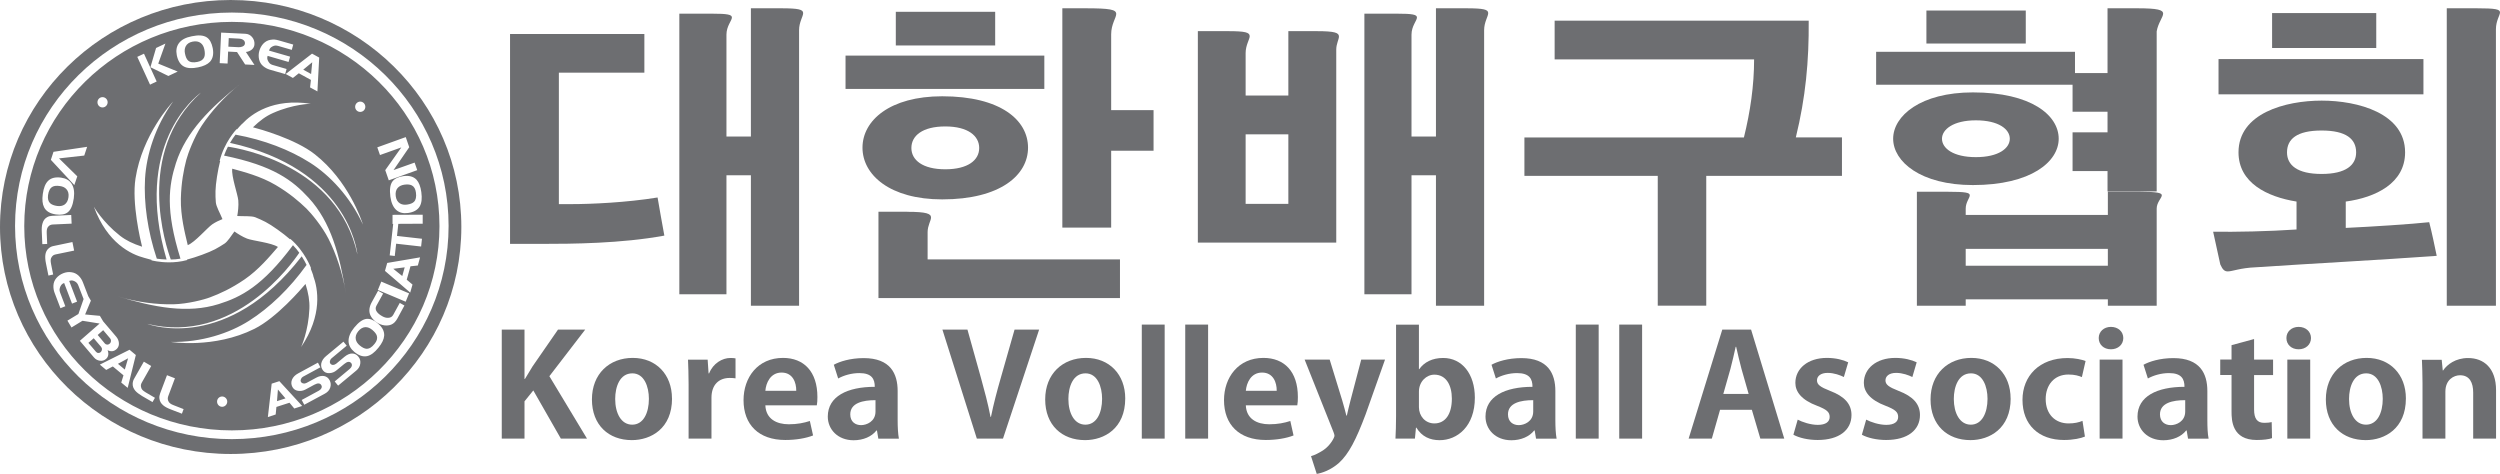
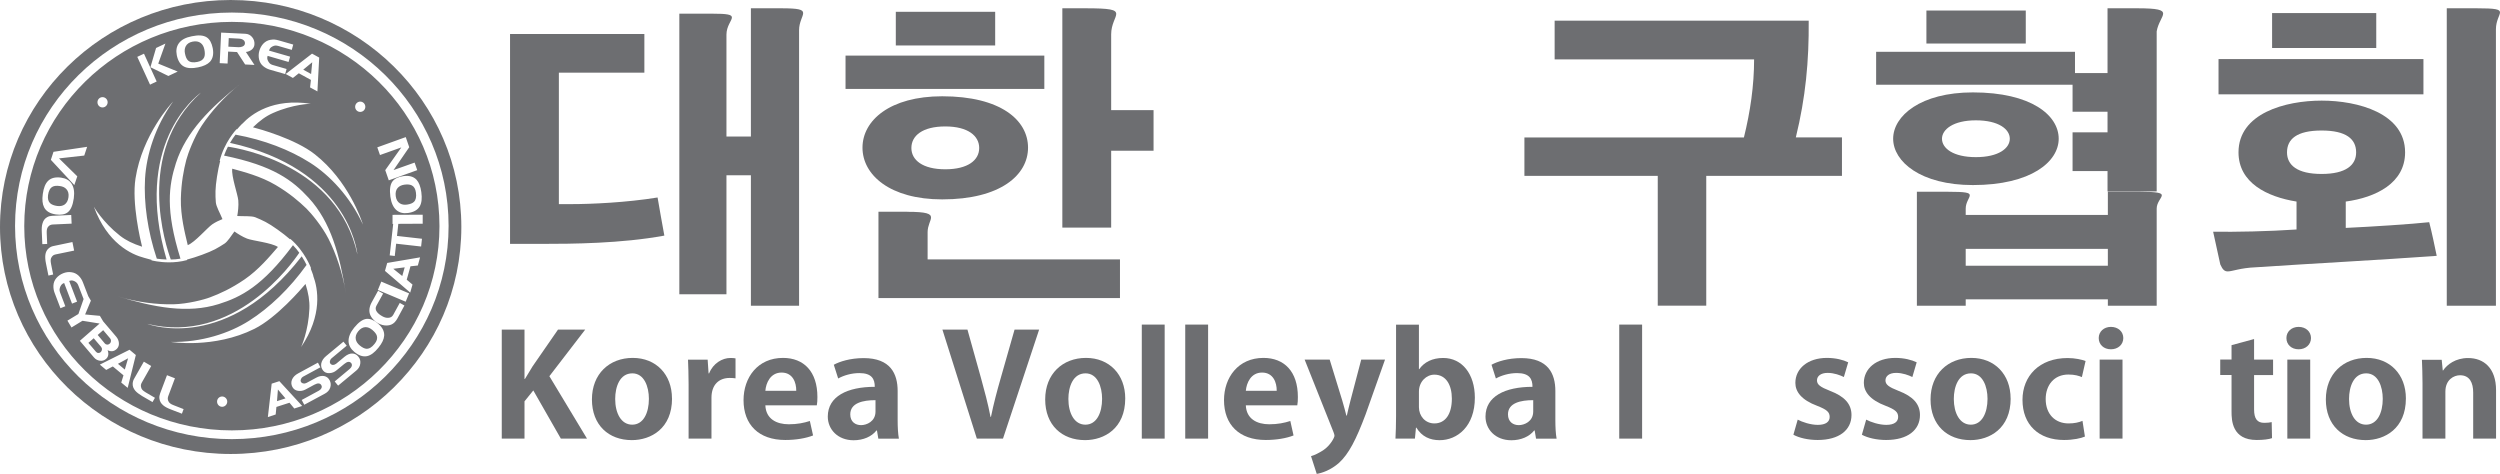
<svg xmlns="http://www.w3.org/2000/svg" id="Layer_2" viewBox="0 0 380.41 72.11">
  <defs>
    <style>.cls-1{fill:#6d6e71;}</style>
  </defs>
  <g id="Layer_1-2">
    <g>
      <g>
        <path class="cls-1" d="m46.15,10.6l1.19.66.17-1.78-1.36,1.12Zm0,0l1.19.66.17-1.78-1.36,1.12Zm-9.12-4.51c-.17-.13-.41-.2-.7-.21l-1.52-.08-.06,1.3,1.55.08c.23.01.43-.03.61-.11.23-.1.35-.26.36-.47.01-.21-.07-.38-.24-.51Zm9.12,4.51l1.19.66.17-1.78-1.36,1.12Zm-9.12-4.51c-.17-.13-.41-.2-.7-.21l-1.52-.08-.06,1.3,1.55.08c.23.01.43-.03.61-.11.23-.1.35-.26.36-.47.01-.21-.07-.38-.24-.51Zm9.12,4.51l1.19.66.17-1.78-1.36,1.12Zm-15.05-3.05c-.09-.45-.27-.78-.56-1-.32-.24-.73-.31-1.24-.21-.5.1-.85.34-1.04.71-.16.31-.2.68-.11,1.11.1.49.25.84.47,1.04.3.28.77.35,1.41.22.54-.11.88-.34,1.04-.71.12-.28.13-.67.03-1.16Zm5.93-1.46c-.17-.13-.41-.2-.7-.21l-1.52-.08-.06,1.3,1.55.08c.23.01.43-.03.61-.11.23-.1.35-.26.36-.47.01-.21-.07-.38-.24-.51Zm9.12,4.51l1.19.66.17-1.78-1.36,1.12Zm-15.05-3.05c-.09-.45-.27-.78-.56-1-.32-.24-.73-.31-1.24-.21-.5.1-.85.34-1.04.71-.16.31-.2.68-.11,1.11.1.49.25.84.47,1.04.3.28.77.35,1.41.22.54-.11.88-.34,1.04-.71.12-.28.13-.67.03-1.16Zm5.93-1.46c-.17-.13-.41-.2-.7-.21l-1.52-.08-.06,1.3,1.55.08c.23.01.43-.03.61-.11.23-.1.35-.26.36-.47.01-.21-.07-.38-.24-.51Zm9.12,4.51l1.19.66.17-1.78-1.36,1.12Zm-15.05-3.05c-.09-.45-.27-.78-.56-1-.32-.24-.73-.31-1.24-.21-.5.1-.85.34-1.04.71-.16.31-.2.68-.11,1.11.1.49.25.84.47,1.04.3.28.77.35,1.41.22.54-.11.88-.34,1.04-.71.12-.28.13-.67.03-1.16Zm5.93-1.46c-.17-.13-.41-.2-.7-.21l-1.52-.08-.06,1.3,1.55.08c.23.01.43-.03.61-.11.23-.1.35-.26.36-.47.01-.21-.07-.38-.24-.51Zm9.12,4.51l1.19.66.17-1.78-1.36,1.12Zm-15.05-3.05c-.09-.45-.27-.78-.56-1-.32-.24-.73-.31-1.24-.21-.5.1-.85.34-1.04.71-.16.31-.2.68-.11,1.11.1.49.25.84.47,1.04.3.28.77.35,1.41.22.54-.11.88-.34,1.04-.71.12-.28.13-.67.03-1.16Zm5.93-1.46c-.17-.13-.41-.2-.7-.21l-1.52-.08-.06,1.3,1.55.08c.23.01.43-.03.61-.11.23-.1.35-.26.36-.47.01-.21-.07-.38-.24-.51Zm9.12,4.51l1.19.66.17-1.78-1.36,1.12Zm-15.05-3.05c-.09-.45-.27-.78-.56-1-.32-.24-.73-.31-1.24-.21-.5.1-.85.34-1.04.71-.16.31-.2.68-.11,1.11.1.49.25.84.47,1.04.3.28.77.35,1.41.22.54-.11.88-.34,1.04-.71.12-.28.13-.67.03-1.16Zm5.93-1.46c-.17-.13-.41-.2-.7-.21l-1.52-.08-.06,1.3,1.55.08c.23.01.43-.03.61-.11.23-.1.35-.26.36-.47.01-.21-.07-.38-.24-.51Zm9.12,4.51l1.19.66.17-1.78-1.36,1.12Zm-15.05-3.05c-.09-.45-.27-.78-.56-1-.32-.24-.73-.31-1.24-.21-.5.1-.85.34-1.04.71-.16.31-.2.68-.11,1.11.1.49.25.84.47,1.04.3.28.77.35,1.41.22.54-.11.88-.34,1.04-.71.12-.28.13-.67.03-1.16Zm5.93-1.46c-.17-.13-.41-.2-.7-.21l-1.52-.08-.06,1.3,1.55.08c.23.01.43-.03.61-.11.23-.1.35-.26.36-.47.01-.21-.07-.38-.24-.51Zm9.12,4.51l1.19.66.17-1.78-1.36,1.12Zm-28.2,44.76l1.04.87.5-1.71-1.54.84ZM31.1,7.55c-.09-.45-.27-.78-.56-1-.32-.24-.73-.31-1.24-.21-.5.1-.85.34-1.04.71-.16.31-.2.68-.11,1.11.1.49.25.84.47,1.04.3.28.77.35,1.41.22.54-.11.88-.34,1.04-.71.12-.28.13-.67.03-1.16Zm5.93-1.46c-.17-.13-.41-.2-.7-.21l-1.52-.08-.06,1.3,1.55.08c.23.01.43-.03.61-.11.23-.1.35-.26.36-.47.01-.21-.07-.38-.24-.51Zm9.12,4.51l1.19.66.17-1.78-1.36,1.12Zm-28.2,44.76l1.04.87.5-1.71-1.54.84ZM31.1,7.55c-.09-.45-.27-.78-.56-1-.32-.24-.73-.31-1.24-.21-.5.1-.85.34-1.04.71-.16.31-.2.68-.11,1.11.1.49.25.84.47,1.04.3.28.77.35,1.41.22.54-.11.88-.34,1.04-.71.12-.28.13-.67.03-1.16Zm5.93-1.46c-.17-.13-.41-.2-.7-.21l-1.52-.08-.06,1.3,1.55.08c.23.01.43-.03.61-.11.23-.1.35-.26.36-.47.01-.21-.07-.38-.24-.51Zm9.12,4.51l1.19.66.17-1.78-1.36,1.12ZM15.38,52.78l-1.12-1.31-.81.7,1.14,1.34c.1.12.22.19.36.2s.26-.03.37-.13.18-.23.19-.38c.02-.16-.03-.3-.13-.42Zm1.36-1.31l-1.04-1.23-.83.73,1.08,1.29c.1.11.21.17.36.18.14,0,.26-.04.37-.14.12-.1.19-.23.2-.39.02-.16-.03-.31-.14-.44Zm1.21,3.89l1.04.87.5-1.71-1.54.84ZM31.1,7.55c-.09-.45-.27-.78-.56-1-.32-.24-.73-.31-1.24-.21-.5.1-.85.34-1.04.71-.16.31-.2.68-.11,1.11.1.49.25.84.47,1.04.3.28.77.35,1.41.22.54-.11.88-.34,1.04-.71.12-.28.13-.67.03-1.16Zm5.93-1.46c-.17-.13-.41-.2-.7-.21l-1.52-.08-.06,1.3,1.55.08c.23.01.43-.03.61-.11.23-.1.35-.26.36-.47.01-.21-.07-.38-.24-.51Zm9.12,4.51l1.19.66.17-1.78-1.36,1.12Zm-28.2,44.76l1.04.87.5-1.71-1.54.84Zm-1.21-3.89l-1.04-1.23-.83.73,1.08,1.29c.1.11.21.17.36.18.14,0,.26-.04.37-.14.12-.1.19-.23.2-.39.02-.16-.03-.31-.14-.44Zm-1.36,1.31l-1.12-1.31-.81.7,1.14,1.34c.1.12.22.19.36.2s.26-.03.37-.13.18-.23.19-.38c.02-.16-.03-.3-.13-.42ZM31.1,7.55c-.09-.45-.27-.78-.56-1-.32-.24-.73-.31-1.24-.21-.5.1-.85.34-1.04.71-.16.31-.2.68-.11,1.11.1.49.25.84.47,1.04.3.28.77.35,1.41.22.54-.11.88-.34,1.04-.71.12-.28.13-.67.03-1.16Zm5.93-1.46c-.17-.13-.41-.2-.7-.21l-1.52-.08-.06,1.3,1.55.08c.23.01.43-.03.61-.11.23-.1.35-.26.36-.47.01-.21-.07-.38-.24-.51Zm9.12,4.51l1.19.66.17-1.78-1.36,1.12ZM15.38,52.78l-1.12-1.31-.81.7,1.14,1.34c.1.12.22.19.36.2s.26-.03.37-.13.18-.23.19-.38c.02-.16-.03-.3-.13-.42Zm1.36-1.31l-1.04-1.23-.83.73,1.08,1.29c.1.11.21.17.36.18.14,0,.26-.04.37-.14.12-.1.19-.23.2-.39.02-.16-.03-.31-.14-.44Zm1.21,3.89l1.04.87.5-1.71-1.54.84ZM31.1,7.55c-.09-.45-.27-.78-.56-1-.32-.24-.73-.31-1.24-.21-.5.1-.85.34-1.04.71-.16.31-.2.68-.11,1.11.1.49.25.84.47,1.04.3.28.77.35,1.41.22.54-.11.88-.34,1.04-.71.12-.28.13-.67.03-1.16Zm5.93-1.46c-.17-.13-.41-.2-.7-.21l-1.52-.08-.06,1.3,1.55.08c.23.01.43-.03.61-.11.23-.1.35-.26.36-.47.01-.21-.07-.38-.24-.51Zm9.12,4.51l1.19.66.17-1.78-1.36,1.12Zm-28.2,44.76l1.04.87.5-1.71-1.54.84Zm-1.21-3.89l-1.04-1.23-.83.73,1.08,1.29c.1.11.21.17.36.18.14,0,.26-.04.37-.14.12-.1.19-.23.2-.39.02-.16-.03-.31-.14-.44Zm-1.36,1.31l-1.12-1.31-.81.7,1.14,1.34c.1.12.22.19.36.2s.26-.03.37-.13.18-.23.19-.38c.02-.16-.03-.3-.13-.42ZM31.1,7.55c-.09-.45-.27-.78-.56-1-.32-.24-.73-.31-1.24-.21-.5.1-.85.34-1.04.71-.16.31-.2.68-.11,1.11.1.49.25.84.47,1.04.3.28.77.35,1.41.22.54-.11.88-.34,1.04-.71.12-.28.13-.67.03-1.16Zm5.93-1.46c-.17-.13-.41-.2-.7-.21l-1.52-.08-.06,1.3,1.55.08c.23.01.43-.03.61-.11.23-.1.35-.26.36-.47.01-.21-.07-.38-.24-.51Zm9.12,4.51l1.19.66.17-1.78-1.36,1.12ZM15.38,52.78l-1.12-1.31-.81.7,1.14,1.34c.1.12.22.19.36.2s.26-.03.37-.13.18-.23.19-.38c.02-.16-.03-.3-.13-.42Zm1.36-1.31l-1.04-1.23-.83.73,1.08,1.29c.1.11.21.17.36.18.14,0,.26-.04.37-.14.12-.1.19-.23.2-.39.02-.16-.03-.31-.14-.44Zm1.21,3.89l1.04.87.5-1.71-1.54.84ZM31.1,7.55c-.09-.45-.27-.78-.56-1-.32-.24-.73-.31-1.24-.21-.5.1-.85.34-1.04.71-.16.31-.2.68-.11,1.11.1.49.25.84.47,1.04.3.28.77.35,1.41.22.54-.11.88-.34,1.04-.71.12-.28.13-.67.03-1.16Zm5.93-1.46c-.17-.13-.41-.2-.7-.21l-1.52-.08-.06,1.3,1.55.08c.23.01.43-.03.61-.11.23-.1.35-.26.36-.47.01-.21-.07-.38-.24-.51Zm9.12,4.51l1.19.66.17-1.78-1.36,1.12Zm-28.2,44.76l1.04.87.5-1.71-1.54.84Zm-1.21-3.89l-1.04-1.23-.83.73,1.08,1.29c.1.11.21.17.36.18.14,0,.26-.04.37-.14.12-.1.19-.23.2-.39.02-.16-.03-.31-.14-.44Zm-1.36,1.31l-1.12-1.31-.81.7,1.14,1.34c.1.12.22.19.36.2s.26-.03.37-.13.18-.23.19-.38c.02-.16-.03-.3-.13-.42ZM31.1,7.55c-.09-.45-.27-.78-.56-1-.32-.24-.73-.31-1.24-.21-.5.1-.85.34-1.04.71-.16.31-.2.68-.11,1.11.1.49.25.84.47,1.04.3.28.77.35,1.41.22.54-.11.88-.34,1.04-.71.12-.28.13-.67.03-1.16Zm5.93-1.46c-.17-.13-.41-.2-.7-.21l-1.52-.08-.06,1.3,1.55.08c.23.01.43-.03.61-.11.23-.1.35-.26.36-.47.01-.21-.07-.38-.24-.51Zm9.12,4.51l1.19.66.17-1.78-1.36,1.12ZM10.1,28.78c-.23-.26-.56-.41-.99-.47-.49-.07-.87-.04-1.12.11-.36.19-.59.62-.68,1.27-.07.56.04.96.32,1.23.23.21.58.35,1.07.42.45.06.82-.01,1.12-.21.33-.23.53-.6.6-1.12.07-.52-.04-.93-.32-1.23Zm5.28,24l-1.12-1.31-.81.7,1.14,1.34c.1.12.22.19.36.2s.26-.03.37-.13.18-.23.19-.38c.02-.16-.03-.3-.13-.42Zm1.36-1.31l-1.04-1.23-.83.73,1.08,1.29c.1.11.21.17.36.18.14,0,.26-.04.37-.14.12-.1.19-.23.2-.39.02-.16-.03-.31-.14-.44Zm1.21,3.89l1.04.87.5-1.71-1.54.84ZM31.1,7.55c-.09-.45-.27-.78-.56-1-.32-.24-.73-.31-1.24-.21-.5.1-.85.34-1.04.71-.16.31-.2.68-.11,1.11.1.49.25.84.47,1.04.3.28.77.35,1.41.22.54-.11.88-.34,1.04-.71.12-.28.13-.67.03-1.16Zm5.93-1.46c-.17-.13-.41-.2-.7-.21l-1.52-.08-.06,1.3,1.55.08c.23.01.43-.03.61-.11.23-.1.35-.26.36-.47.01-.21-.07-.38-.24-.51Zm9.12,4.51l1.19.66.17-1.78-1.36,1.12Zm-28.2,44.76l1.04.87.5-1.71-1.54.84Zm-1.21-3.89l-1.04-1.23-.83.73,1.08,1.29c.1.11.21.17.36.18.14,0,.26-.04.37-.14.12-.1.19-.23.2-.39.02-.16-.03-.31-.14-.44Zm-1.36,1.31l-1.12-1.31-.81.7,1.14,1.34c.1.12.22.19.36.2s.26-.03.37-.13.18-.23.19-.38c.02-.16-.03-.3-.13-.42Zm-5.28-24c-.23-.26-.56-.41-.99-.47-.49-.07-.87-.04-1.12.11-.36.19-.59.62-.68,1.27-.07.56.04.96.32,1.23.23.21.58.35,1.07.42.45.06.82-.01,1.12-.21.33-.23.53-.6.6-1.12.07-.52-.04-.93-.32-1.23ZM31.1,7.55c-.09-.45-.27-.78-.56-1-.32-.24-.73-.31-1.24-.21-.5.1-.85.34-1.04.71-.16.31-.2.68-.11,1.11.1.49.25.84.47,1.04.3.28.77.35,1.41.22.54-.11.88-.34,1.04-.71.12-.28.13-.67.03-1.16Zm5.93-1.46c-.17-.13-.41-.2-.7-.21l-1.52-.08-.06,1.3,1.55.08c.23.01.43-.03.61-.11.23-.1.35-.26.36-.47.01-.21-.07-.38-.24-.51Zm9.12,4.51l1.19.66.17-1.78-1.36,1.12ZM10.1,28.78c-.23-.26-.56-.41-.99-.47-.49-.07-.87-.04-1.12.11-.36.19-.59.62-.68,1.27-.07.56.04.96.32,1.23.23.21.58.35,1.07.42.45.06.82-.01,1.12-.21.33-.23.53-.6.6-1.12.07-.52-.04-.93-.32-1.23Zm5.28,24l-1.12-1.31-.81.7,1.14,1.34c.1.12.22.19.36.2s.26-.03.37-.13.18-.23.19-.38c.02-.16-.03-.3-.13-.42Zm1.36-1.31l-1.04-1.23-.83.73,1.08,1.29c.1.11.21.17.36.18.14,0,.26-.04.37-.14.12-.1.19-.23.2-.39.02-.16-.03-.31-.14-.44Zm1.21,3.89l1.04.87.5-1.71-1.54.84ZM31.1,7.55c-.09-.45-.27-.78-.56-1-.32-.24-.73-.31-1.24-.21-.5.1-.85.34-1.04.71-.16.31-.2.68-.11,1.11.1.49.25.84.47,1.04.3.28.77.35,1.41.22.54-.11.88-.34,1.04-.71.12-.28.13-.67.03-1.16Zm5.93-1.46c-.17-.13-.41-.2-.7-.21l-1.52-.08-.06,1.3,1.55.08c.23.01.43-.03.61-.11.23-.1.35-.26.36-.47.01-.21-.07-.38-.24-.51Zm9.12,4.51l1.19.66.17-1.78-1.36,1.12Zm-28.2,44.76l1.04.87.5-1.71-1.54.84Zm-1.21-3.89l-1.04-1.23-.83.73,1.08,1.29c.1.11.21.17.36.18.14,0,.26-.04.37-.14.12-.1.19-.23.2-.39.02-.16-.03-.31-.14-.44Zm-1.36,1.31l-1.12-1.31-.81.7,1.14,1.34c.1.12.22.19.36.2s.26-.03.37-.13.18-.23.19-.38c.02-.16-.03-.3-.13-.42Zm-5.28-24c-.23-.26-.56-.41-.99-.47-.49-.07-.87-.04-1.12.11-.36.19-.59.62-.68,1.27-.07.56.04.96.32,1.23.23.21.58.35,1.07.42.45.06.82-.01,1.12-.21.33-.23.53-.6.6-1.12.07-.52-.04-.93-.32-1.23ZM31.1,7.55c-.09-.45-.27-.78-.56-1-.32-.24-.73-.31-1.24-.21-.5.1-.85.34-1.04.71-.16.31-.2.68-.11,1.11.1.49.25.84.47,1.04.3.28.77.35,1.41.22.54-.11.88-.34,1.04-.71.12-.28.13-.67.03-1.16Zm5.93-1.46c-.17-.13-.41-.2-.7-.21l-1.52-.08-.06,1.3,1.55.08c.23.01.43-.03.61-.11.23-.1.35-.26.36-.47.01-.21-.07-.38-.24-.51Zm9.12,4.51l1.19.66.17-1.78-1.36,1.12ZM10.1,28.78c-.23-.26-.56-.41-.99-.47-.49-.07-.87-.04-1.12.11-.36.19-.59.62-.68,1.27-.07.56.04.96.32,1.23.23.21.58.35,1.07.42.45.06.82-.01,1.12-.21.33-.23.53-.6.6-1.12.07-.52-.04-.93-.32-1.23Zm5.28,24l-1.12-1.31-.81.7,1.14,1.34c.1.12.22.19.36.2s.26-.03.37-.13.18-.23.19-.38c.02-.16-.03-.3-.13-.42Zm1.36-1.31l-1.04-1.23-.83.73,1.08,1.29c.1.11.21.17.36.18.14,0,.26-.04.37-.14.12-.1.19-.23.2-.39.02-.16-.03-.31-.14-.44Zm1.21,3.89l1.04.87.5-1.71-1.54.84ZM31.1,7.55c-.09-.45-.27-.78-.56-1-.32-.24-.73-.31-1.24-.21-.5.1-.85.34-1.04.71-.16.31-.2.68-.11,1.11.1.49.25.84.47,1.04.3.28.77.35,1.41.22.54-.11.88-.34,1.04-.71.12-.28.13-.67.03-1.16Zm5.93-1.46c-.17-.13-.41-.2-.7-.21l-1.52-.08-.06,1.3,1.55.08c.23.01.43-.03.61-.11.23-.1.35-.26.36-.47.01-.21-.07-.38-.24-.51Zm5.26,53.18l-.14,1.77,1.29-.42-1.15-1.35Zm3.86-48.67l1.19.66.17-1.78-1.36,1.12Zm-3.86,48.67l-.14,1.77,1.29-.42-1.15-1.35Zm-24.34-3.91l1.04.87.5-1.71-1.54.84Zm-1.21-3.89l-1.04-1.23-.83.73,1.08,1.29c.1.11.21.17.36.18.14,0,.26-.04.37-.14.12-.1.19-.23.2-.39.02-.16-.03-.31-.14-.44Zm-1.36,1.31l-1.12-1.31-.81.7,1.14,1.34c.1.12.22.19.36.2s.26-.03.37-.13.18-.23.19-.38c.02-.16-.03-.3-.13-.42Zm-5.28-24c-.23-.26-.56-.41-.99-.47-.49-.07-.87-.04-1.12.11-.36.19-.59.62-.68,1.27-.07.56.04.96.32,1.23.23.21.58.35,1.07.42.45.06.82-.01,1.12-.21.33-.23.53-.6.6-1.12.07-.52-.04-.93-.32-1.23ZM31.1,7.55c-.09-.45-.27-.78-.56-1-.32-.24-.73-.31-1.24-.21-.5.1-.85.34-1.04.71-.16.31-.2.68-.11,1.11.1.49.25.84.47,1.04.3.28.77.35,1.41.22.54-.11.88-.34,1.04-.71.12-.28.13-.67.03-1.16Zm5.93-1.46c-.17-.13-.41-.2-.7-.21l-1.52-.08-.06,1.3,1.55.08c.23.01.43-.03.61-.11.23-.1.35-.26.36-.47.01-.21-.07-.38-.24-.51Zm9.12,4.51l1.19.66.17-1.78-1.36,1.12ZM10.1,28.78c-.23-.26-.56-.41-.99-.47-.49-.07-.87-.04-1.12.11-.36.19-.59.62-.68,1.27-.07.56.04.96.32,1.23.23.21.58.35,1.07.42.45.06.82-.01,1.12-.21.33-.23.53-.6.6-1.12.07-.52-.04-.93-.32-1.23Zm5.28,24l-1.12-1.31-.81.7,1.14,1.34c.1.12.22.19.36.2s.26-.03.37-.13.18-.23.19-.38c.02-.16-.03-.3-.13-.42Zm1.36-1.31l-1.04-1.23-.83.73,1.08,1.29c.1.11.21.17.36.18.14,0,.26-.04.37-.14.12-.1.19-.23.2-.39.02-.16-.03-.31-.14-.44Zm1.21,3.89l1.04.87.5-1.71-1.54.84ZM31.1,7.55c-.09-.45-.27-.78-.56-1-.32-.24-.73-.31-1.24-.21-.5.1-.85.34-1.04.71-.16.31-.2.68-.11,1.11.1.49.25.84.47,1.04.3.28.77.35,1.41.22.54-.11.88-.34,1.04-.71.12-.28.13-.67.03-1.16Zm5.93-1.46c-.17-.13-.41-.2-.7-.21l-1.52-.08-.06,1.3,1.55.08c.23.01.43-.03.61-.11.23-.1.35-.26.36-.47.01-.21-.07-.38-.24-.51Zm5.26,53.18l-.14,1.77,1.29-.42-1.15-1.35Zm3.86-48.67l1.19.66.17-1.78-1.36,1.12Zm-3.86,48.67l-.14,1.77,1.29-.42-1.15-1.35Zm-24.34-3.91l1.04.87.5-1.71-1.54.84Zm-1.21-3.89l-1.04-1.23-.83.73,1.08,1.29c.1.11.21.17.36.18.14,0,.26-.04.37-.14.12-.1.19-.23.2-.39.02-.16-.03-.31-.14-.44Zm-1.36,1.31l-1.12-1.31-.81.7,1.14,1.34c.1.12.22.19.36.2s.26-.03.37-.13.18-.23.19-.38c.02-.16-.03-.3-.13-.42Zm-5.28-24c-.23-.26-.56-.41-.99-.47-.49-.07-.87-.04-1.12.11-.36.19-.59.62-.68,1.27-.07.56.04.96.32,1.23.23.21.58.35,1.07.42.45.06.82-.01,1.12-.21.33-.23.53-.6.6-1.12.07-.52-.04-.93-.32-1.23ZM31.1,7.55c-.09-.45-.27-.78-.56-1-.32-.24-.73-.31-1.24-.21-.5.1-.85.34-1.04.71-.16.31-.2.68-.11,1.11.1.49.25.84.47,1.04.3.28.77.35,1.41.22.54-.11.88-.34,1.04-.71.12-.28.13-.67.03-1.16Zm5.93-1.46c-.17-.13-.41-.2-.7-.21l-1.52-.08-.06,1.3,1.55.08c.23.01.43-.03.61-.11.23-.1.35-.26.36-.47.01-.21-.07-.38-.24-.51Zm9.12,4.51l1.19.66.17-1.78-1.36,1.12ZM10.1,28.78c-.23-.26-.56-.41-.99-.47-.49-.07-.87-.04-1.12.11-.36.19-.59.62-.68,1.27-.07.56.04.96.32,1.23.23.21.58.35,1.07.42.45.06.82-.01,1.12-.21.33-.23.53-.6.6-1.12.07-.52-.04-.93-.32-1.23Zm5.28,24l-1.12-1.31-.81.7,1.14,1.34c.1.12.22.19.36.2s.26-.03.37-.13.18-.23.19-.38c.02-.16-.03-.3-.13-.42Zm1.36-1.31l-1.04-1.23-.83.73,1.08,1.29c.1.11.21.17.36.18.14,0,.26-.04.37-.14.12-.1.19-.23.2-.39.02-.16-.03-.31-.14-.44Zm1.21,3.89l1.04.87.5-1.71-1.54.84ZM31.1,7.55c-.09-.45-.27-.78-.56-1-.32-.24-.73-.31-1.24-.21-.5.1-.85.34-1.04.71-.16.31-.2.68-.11,1.11.1.49.25.84.47,1.04.3.28.77.35,1.41.22.54-.11.88-.34,1.04-.71.12-.28.13-.67.03-1.16Zm5.93-1.46c-.17-.13-.41-.2-.7-.21l-1.52-.08-.06,1.3,1.55.08c.23.01.43-.03.61-.11.23-.1.35-.26.36-.47.01-.21-.07-.38-.24-.51Zm5.26,53.18l-.14,1.77,1.29-.42-1.15-1.35Zm3.86-48.67l1.19.66.17-1.78-1.36,1.12Zm-3.86,48.67l-.14,1.77,1.29-.42-1.15-1.35Zm-24.34-3.91l1.04.87.5-1.71-1.54.84Zm-1.21-3.89l-1.04-1.23-.83.73,1.08,1.29c.1.11.21.17.36.18.14,0,.26-.04.37-.14.12-.1.19-.23.2-.39.02-.16-.03-.31-.14-.44Zm-1.36,1.31l-1.12-1.31-.81.7,1.14,1.34c.1.12.22.19.36.2s.26-.03.37-.13.18-.23.19-.38c.02-.16-.03-.3-.13-.42Zm-5.28-24c-.23-.26-.56-.41-.99-.47-.49-.07-.87-.04-1.12.11-.36.19-.59.62-.68,1.27-.07.56.04.96.32,1.23.23.21.58.35,1.07.42.45.06.82-.01,1.12-.21.33-.23.53-.6.6-1.12.07-.52-.04-.93-.32-1.23ZM31.1,7.55c-.09-.45-.27-.78-.56-1-.32-.24-.73-.31-1.24-.21-.5.1-.85.34-1.04.71-.16.31-.2.68-.11,1.11.1.49.25.84.47,1.04.3.28.77.35,1.41.22.54-.11.88-.34,1.04-.71.12-.28.13-.67.03-1.16Zm5.93-1.46c-.17-.13-.41-.2-.7-.21l-1.52-.08-.06,1.3,1.55.08c.23.01.43-.03.61-.11.23-.1.35-.26.36-.47.01-.21-.07-.38-.24-.51Zm9.12,4.51l1.19.66.17-1.78-1.36,1.12ZM10.1,28.78c-.23-.26-.56-.41-.99-.47-.49-.07-.87-.04-1.12.11-.36.19-.59.62-.68,1.27-.07.56.04.96.32,1.23.23.21.58.35,1.07.42.45.06.82-.01,1.12-.21.33-.23.53-.6.6-1.12.07-.52-.04-.93-.32-1.23Zm5.28,24l-1.12-1.31-.81.7,1.14,1.34c.1.12.22.19.36.2s.26-.03.37-.13.18-.23.19-.38c.02-.16-.03-.3-.13-.42Zm1.36-1.31l-1.04-1.23-.83.73,1.08,1.29c.1.11.21.17.36.18.14,0,.26-.04.37-.14.12-.1.19-.23.2-.39.02-.16-.03-.31-.14-.44Zm1.21,3.89l1.04.87.5-1.71-1.54.84ZM31.1,7.55c-.09-.45-.27-.78-.56-1-.32-.24-.73-.31-1.24-.21-.5.1-.85.34-1.04.71-.16.31-.2.68-.11,1.11.1.49.25.84.47,1.04.3.28.77.35,1.41.22.54-.11.88-.34,1.04-.71.12-.28.13-.67.03-1.16Zm5.93-1.46c-.17-.13-.41-.2-.7-.21l-1.52-.08-.06,1.3,1.55.08c.23.01.43-.03.61-.11.23-.1.35-.26.36-.47.01-.21-.07-.38-.24-.51Zm5.26,53.18l-.14,1.77,1.29-.42-1.15-1.35Zm3.86-48.67l1.19.66.17-1.78-1.36,1.12Zm11.2,40.52c-.08-.3-.32-.6-.7-.92-.35-.29-.7-.43-1.06-.42-.39.02-.76.23-1.09.64-.32.4-.44.81-.36,1.22.07.34.27.65.61.93.38.31.72.48,1.01.5.41.02.82-.22,1.23-.74.35-.42.47-.83.36-1.21Zm0,0c-.08-.3-.32-.6-.7-.92-.35-.29-.7-.43-1.06-.42-.39.02-.76.23-1.09.64-.32.4-.44.81-.36,1.22.07.34.27.65.61.93.38.31.72.48,1.01.5.41.02.82-.22,1.23-.74.35-.42.47-.83.36-1.21Zm-15.06,8.15l-.14,1.77,1.29-.42-1.15-1.35Zm-24.34-3.91l1.04.87.5-1.71-1.54.84Zm-1.21-3.89l-1.04-1.23-.83.73,1.08,1.29c.1.11.21.17.36.18.14,0,.26-.04.37-.14.12-.1.19-.23.2-.39.02-.16-.03-.31-.14-.44Zm-1.36,1.31l-1.12-1.31-.81.7,1.14,1.34c.1.12.22.19.36.2s.26-.03.37-.13.18-.23.19-.38c.02-.16-.03-.3-.13-.42Zm-5.28-24c-.23-.26-.56-.41-.99-.47-.49-.07-.87-.04-1.12.11-.36.19-.59.62-.68,1.27-.07.56.04.96.32,1.23.23.21.58.35,1.07.42.45.06.82-.01,1.12-.21.33-.23.53-.6.6-1.12.07-.52-.04-.93-.32-1.23ZM31.1,7.55c-.09-.45-.27-.78-.56-1-.32-.24-.73-.31-1.24-.21-.5.1-.85.34-1.04.71-.16.31-.2.68-.11,1.11.1.49.25.84.47,1.04.3.28.77.35,1.41.22.54-.11.88-.34,1.04-.71.12-.28.13-.67.03-1.16Zm5.93-1.46c-.17-.13-.41-.2-.7-.21l-1.52-.08-.06,1.3,1.55.08c.23.01.43-.03.61-.11.23-.1.35-.26.36-.47.01-.21-.07-.38-.24-.51Zm9.12,4.51l1.19.66.17-1.78-1.36,1.12ZM10.1,28.78c-.23-.26-.56-.41-.99-.47-.49-.07-.87-.04-1.12.11-.36.19-.59.62-.68,1.27-.07.56.04.96.32,1.23.23.21.58.35,1.07.42.45.06.82-.01,1.12-.21.33-.23.53-.6.6-1.12.07-.52-.04-.93-.32-1.23Zm5.28,24l-1.12-1.31-.81.7,1.14,1.34c.1.12.22.19.36.2s.26-.03.37-.13.18-.23.19-.38c.02-.16-.03-.3-.13-.42Zm1.36-1.31l-1.04-1.23-.83.73,1.08,1.29c.1.11.21.17.36.18.14,0,.26-.04.37-.14.12-.1.19-.23.2-.39.02-.16-.03-.31-.14-.44Zm1.21,3.89l1.04.87.5-1.71-1.54.84ZM31.1,7.55c-.09-.45-.27-.78-.56-1-.32-.24-.73-.31-1.24-.21-.5.1-.85.34-1.04.71-.16.31-.2.68-.11,1.11.1.49.25.84.47,1.04.3.28.77.35,1.41.22.54-.11.88-.34,1.04-.71.12-.28.13-.67.03-1.16Zm5.93-1.46c-.17-.13-.41-.2-.7-.21l-1.52-.08-.06,1.3,1.55.08c.23.01.43-.03.61-.11.23-.1.35-.26.36-.47.01-.21-.07-.38-.24-.51Zm5.26,53.18l-.14,1.77,1.29-.42-1.15-1.35Zm3.86-48.67l1.19.66.17-1.78-1.36,1.12Zm11.2,40.52c-.08-.3-.32-.6-.7-.92-.35-.29-.7-.43-1.06-.42-.39.02-.76.23-1.09.64-.32.4-.44.81-.36,1.22.07.34.27.65.61.93.38.31.72.48,1.01.5.41.02.82-.22,1.23-.74.35-.42.47-.83.36-1.21Zm0,0c-.08-.3-.32-.6-.7-.92-.35-.29-.7-.43-1.06-.42-.39.02-.76.23-1.09.64-.32.4-.44.81-.36,1.22.07.34.27.65.61.93.38.31.72.48,1.01.5.41.02.82-.22,1.23-.74.35-.42.47-.83.36-1.21Zm-15.06,8.15l-.14,1.77,1.29-.42-1.15-1.35Zm-24.34-3.91l1.04.87.5-1.71-1.54.84Zm-1.21-3.89l-1.04-1.23-.83.73,1.08,1.29c.1.11.21.17.36.18.14,0,.26-.04.37-.14.12-.1.19-.23.2-.39.02-.16-.03-.31-.14-.44Zm-1.36,1.31l-1.12-1.31-.81.7,1.14,1.34c.1.12.22.19.36.2s.26-.03.37-.13.18-.23.19-.38c.02-.16-.03-.3-.13-.42Zm-5.28-24c-.23-.26-.56-.41-.99-.47-.49-.07-.87-.04-1.12.11-.36.19-.59.62-.68,1.27-.07.56.04.96.32,1.23.23.21.58.35,1.07.42.45.06.82-.01,1.12-.21.33-.23.53-.6.6-1.12.07-.52-.04-.93-.32-1.23ZM31.1,7.55c-.09-.45-.27-.78-.56-1-.32-.24-.73-.31-1.24-.21-.5.1-.85.34-1.04.71-.16.31-.2.68-.11,1.11.1.49.25.84.47,1.04.3.28.77.35,1.41.22.54-.11.88-.34,1.04-.71.12-.28.13-.67.03-1.16Zm5.93-1.46c-.17-.13-.41-.2-.7-.21l-1.52-.08-.06,1.3,1.55.08c.23.01.43-.03.61-.11.23-.1.35-.26.36-.47.01-.21-.07-.38-.24-.51Zm9.12,4.51l1.19.66.17-1.78-1.36,1.12ZM10.1,28.78c-.23-.26-.56-.41-.99-.47-.49-.07-.87-.04-1.12.11-.36.19-.59.62-.68,1.27-.07.56.04.96.32,1.23.23.21.58.35,1.07.42.45.06.82-.01,1.12-.21.33-.23.53-.6.6-1.12.07-.52-.04-.93-.32-1.23Zm5.28,24l-1.12-1.31-.81.7,1.14,1.34c.1.12.22.19.36.2s.26-.03.37-.13.18-.23.19-.38c.02-.16-.03-.3-.13-.42Zm1.36-1.31l-1.04-1.23-.83.73,1.08,1.29c.1.11.21.17.36.18.14,0,.26-.04.37-.14.12-.1.19-.23.2-.39.02-.16-.03-.31-.14-.44Zm1.21,3.89l1.04.87.5-1.71-1.54.84ZM31.1,7.55c-.09-.45-.27-.78-.56-1-.32-.24-.73-.31-1.24-.21-.5.1-.85.34-1.04.71-.16.31-.2.68-.11,1.11.1.49.25.84.47,1.04.3.28.77.35,1.41.22.54-.11.88-.34,1.04-.71.12-.28.13-.67.03-1.16Zm5.93-1.46c-.17-.13-.41-.2-.7-.21l-1.52-.08-.06,1.3,1.55.08c.23.01.43-.03.61-.11.23-.1.35-.26.36-.47.01-.21-.07-.38-.24-.51Zm5.26,53.18l-.14,1.77,1.29-.42-1.15-1.35Zm3.86-48.67l1.19.66.17-1.78-1.36,1.12Zm11.2,40.52c-.08-.3-.32-.6-.7-.92-.35-.29-.7-.43-1.06-.42-.39.02-.76.23-1.09.64-.32.4-.44.81-.36,1.22.07.34.27.65.61.93.38.31.72.48,1.01.5.41.02.82-.22,1.23-.74.35-.42.47-.83.36-1.21Zm0,0c-.08-.3-.32-.6-.7-.92-.35-.29-.7-.43-1.06-.42-.39.02-.76.23-1.09.64-.32.4-.44.81-.36,1.22.07.34.27.65.61.93.38.31.72.48,1.01.5.41.02.82-.22,1.23-.74.35-.42.47-.83.36-1.21Zm-15.06,8.15l-.14,1.77,1.29-.42-1.15-1.35Zm-24.34-3.91l1.04.87.5-1.71-1.54.84Zm-1.21-3.89l-1.04-1.23-.83.73,1.08,1.29c.1.11.21.17.36.18.14,0,.26-.04.37-.14.12-.1.19-.23.2-.39.02-.16-.03-.31-.14-.44Zm-1.36,1.31l-1.12-1.31-.81.7,1.14,1.34c.1.12.22.19.36.2s.26-.03.37-.13.18-.23.19-.38c.02-.16-.03-.3-.13-.42Zm-5.28-24c-.23-.26-.56-.41-.99-.47-.49-.07-.87-.04-1.12.11-.36.19-.59.62-.68,1.27-.07.56.04.96.32,1.23.23.21.58.35,1.07.42.45.06.82-.01,1.12-.21.33-.23.53-.6.6-1.12.07-.52-.04-.93-.32-1.23ZM31.1,7.55c-.09-.45-.27-.78-.56-1-.32-.24-.73-.31-1.24-.21-.5.1-.85.34-1.04.71-.16.31-.2.68-.11,1.11.1.49.25.84.47,1.04.3.28.77.35,1.41.22.54-.11.88-.34,1.04-.71.12-.28.13-.67.03-1.16Zm5.93-1.46c-.17-.13-.41-.2-.7-.21l-1.52-.08-.06,1.3,1.55.08c.23.01.43-.03.61-.11.23-.1.35-.26.36-.47.01-.21-.07-.38-.24-.51Zm9.12,4.51l1.19.66.17-1.78-1.36,1.12ZM10.1,28.78c-.23-.26-.56-.41-.99-.47-.49-.07-.87-.04-1.12.11-.36.19-.59.62-.68,1.27-.07.56.04.96.32,1.23.23.21.58.35,1.07.42.45.06.82-.01,1.12-.21.33-.23.53-.6.6-1.12.07-.52-.04-.93-.32-1.23Zm5.28,24l-1.12-1.31-.81.7,1.14,1.34c.1.12.22.19.36.2s.26-.03.37-.13.18-.23.19-.38c.02-.16-.03-.3-.13-.42Zm1.36-1.31l-1.04-1.23-.83.73,1.08,1.29c.1.11.21.17.36.18.14,0,.26-.04.37-.14.12-.1.19-.23.2-.39.02-.16-.03-.31-.14-.44Zm1.21,3.89l1.04.87.5-1.71-1.54.84ZM31.1,7.55c-.09-.45-.27-.78-.56-1-.32-.24-.73-.31-1.24-.21-.5.1-.85.34-1.04.71-.16.31-.2.68-.11,1.11.1.49.25.84.47,1.04.3.28.77.35,1.41.22.54-.11.88-.34,1.04-.71.12-.28.13-.67.03-1.16Zm5.93-1.46c-.17-.13-.41-.2-.7-.21l-1.52-.08-.06,1.3,1.55.08c.23.01.43-.03.61-.11.23-.1.35-.26.36-.47.01-.21-.07-.38-.24-.51Zm5.26,53.18l-.14,1.77,1.29-.42-1.15-1.35Zm3.86-48.67l1.19.66.17-1.78-1.36,1.12Zm11.2,40.52c-.08-.3-.32-.6-.7-.92-.35-.29-.7-.43-1.06-.42-.39.02-.76.23-1.09.64-.32.4-.44.81-.36,1.22.07.34.27.65.61.93.38.31.72.48,1.01.5.41.02.82-.22,1.23-.74.35-.42.47-.83.36-1.21Zm0,0c-.08-.3-.32-.6-.7-.92-.35-.29-.7-.43-1.06-.42-.39.02-.76.23-1.09.64-.32.4-.44.81-.36,1.22.07.34.27.65.61.93.38.31.72.48,1.01.5.41.02.82-.22,1.23-.74.35-.42.47-.83.36-1.21Zm-15.06,8.15l-.14,1.77,1.29-.42-1.15-1.35Zm-24.34-3.91l1.04.87.5-1.71-1.54.84Zm-1.21-3.89l-1.04-1.23-.83.73,1.08,1.29c.1.11.21.17.36.18.14,0,.26-.04.37-.14.12-.1.19-.23.2-.39.02-.16-.03-.31-.14-.44Zm-1.36,1.31l-1.12-1.31-.81.7,1.14,1.34c.1.12.22.19.36.2s.26-.03.37-.13.18-.23.19-.38c.02-.16-.03-.3-.13-.42Zm-5.28-24c-.23-.26-.56-.41-.99-.47-.49-.07-.87-.04-1.12.11-.36.19-.59.62-.68,1.27-.07.56.04.96.32,1.23.23.21.58.35,1.07.42.45.06.82-.01,1.12-.21.33-.23.53-.6.6-1.12.07-.52-.04-.93-.32-1.23ZM31.1,7.55c-.09-.45-.27-.78-.56-1-.32-.24-.73-.31-1.24-.21-.5.1-.85.34-1.04.71-.16.31-.2.68-.11,1.11.1.49.25.84.47,1.04.3.28.77.35,1.41.22.54-.11.88-.34,1.04-.71.12-.28.13-.67.03-1.16Zm5.93-1.46c-.17-.13-.41-.2-.7-.21l-1.52-.08-.06,1.3,1.55.08c.23.01.43-.03.61-.11.23-.1.35-.26.36-.47.01-.21-.07-.38-.24-.51Zm9.12,4.51l1.19.66.17-1.78-1.36,1.12ZM10.1,28.78c-.23-.26-.56-.41-.99-.47-.49-.07-.87-.04-1.12.11-.36.19-.59.62-.68,1.27-.07.56.04.96.32,1.23.23.21.58.35,1.07.42.45.06.82-.01,1.12-.21.33-.23.53-.6.6-1.12.07-.52-.04-.93-.32-1.23Zm5.28,24l-1.12-1.31-.81.7,1.14,1.34c.1.12.22.19.36.2s.26-.03.37-.13.18-.23.19-.38c.02-.16-.03-.3-.13-.42Zm1.36-1.31l-1.04-1.23-.83.73,1.08,1.29c.1.11.21.17.36.18.14,0,.26-.04.37-.14.12-.1.19-.23.2-.39.02-.16-.03-.31-.14-.44Zm1.21,3.89l1.04.87.5-1.71-1.54.84ZM31.1,7.55c-.09-.45-.27-.78-.56-1-.32-.24-.73-.31-1.24-.21-.5.1-.85.34-1.04.71-.16.31-.2.68-.11,1.11.1.49.25.84.47,1.04.3.28.77.35,1.41.22.54-.11.88-.34,1.04-.71.12-.28.13-.67.03-1.16Zm5.93-1.46c-.17-.13-.41-.2-.7-.21l-1.52-.08-.06,1.3,1.55.08c.23.01.43-.03.61-.11.23-.1.35-.26.36-.47.01-.21-.07-.38-.24-.51Zm5.26,53.18l-.14,1.77,1.29-.42-1.15-1.35Zm3.86-48.67l1.19.66.17-1.78-1.36,1.12Zm11.2,40.52c-.08-.3-.32-.6-.7-.92-.35-.29-.7-.43-1.06-.42-.39.02-.76.23-1.09.64-.32.4-.44.81-.36,1.22.07.34.27.65.61.93.38.31.72.48,1.01.5.41.02.82-.22,1.23-.74.35-.42.47-.83.36-1.21Zm0,0c-.08-.3-.32-.6-.7-.92-.35-.29-.7-.43-1.06-.42-.39.02-.76.23-1.09.64-.32.4-.44.81-.36,1.22.07.34.27.65.61.93.38.31.72.48,1.01.5.41.02.82-.22,1.23-.74.35-.42.47-.83.36-1.21Zm-15.06,8.15l-.14,1.77,1.29-.42-1.15-1.35Zm-24.34-3.91l1.04.87.5-1.71-1.54.84Zm-1.21-3.89l-1.04-1.23-.83.73,1.08,1.29c.1.11.21.17.36.18.14,0,.26-.04.37-.14.12-.1.19-.23.2-.39.02-.16-.03-.31-.14-.44Zm-2.48,0l-.81.7,1.14,1.34c.1.12.22.19.36.2s.26-.03.37-.13.18-.23.19-.38c.02-.16-.03-.3-.13-.42l-1.12-1.31Zm-4.16-22.69c-.23-.26-.56-.41-.99-.47-.49-.07-.87-.04-1.12.11-.36.19-.59.62-.68,1.27-.07.56.04.96.32,1.23.23.21.58.35,1.07.42.45.06.82-.01,1.12-.21.33-.23.53-.6.6-1.12.07-.52-.04-.93-.32-1.23ZM31.1,7.55c-.09-.45-.27-.78-.56-1-.32-.24-.73-.31-1.24-.21-.5.1-.85.34-1.04.71-.16.31-.2.68-.11,1.11.1.49.25.84.47,1.04.3.28.77.35,1.41.22.54-.11.88-.34,1.04-.71.12-.28.13-.67.03-1.16Zm5.93-1.46c-.17-.13-.41-.2-.7-.21l-1.52-.08-.06,1.3,1.55.08c.23.01.43-.03.61-.11.23-.1.35-.26.36-.47.01-.21-.07-.38-.24-.51Zm9.12,4.51l1.19.66.17-1.78-1.36,1.12Zm17.14,18.7c-.07-.55-.29-.92-.63-1.09-.27-.14-.66-.18-1.14-.11-.45.07-.79.24-1.02.51-.26.31-.35.72-.28,1.25.07.51.28.87.64,1.09.29.18.65.24,1.08.18.49-.07.84-.21,1.05-.42.29-.28.39-.76.3-1.41Zm-.63-1.09c-.27-.14-.66-.18-1.14-.11-.45.07-.79.24-1.02.51-.26.31-.35.72-.28,1.25.07.51.28.87.64,1.09.29.18.65.24,1.08.18.49-.07.84-.21,1.05-.42.29-.28.39-.76.3-1.41-.07-.55-.29-.92-.63-1.09Zm-1.08,12.47l-1.74.22,1.37,1.1.37-1.32ZM35.28,3.33C17.84,3.33,3.69,17.25,3.69,34.41s14.15,31.08,31.59,31.08,31.59-13.91,31.59-31.08S52.73,3.33,35.28,3.33Zm28.59,28.07c-.32.55-.92.89-1.78,1.01-.71.1-1.29-.04-1.75-.42-.49-.42-.81-1.11-.94-2.06-.14-1.05-.04-1.82.31-2.31.32-.43.87-.7,1.66-.82.88-.12,1.55.06,2.01.55.37.41.61,1.03.73,1.89.13.94.05,1.66-.24,2.16Zm-2.13-10.54l.53,1.54-2.39,3.48,3.21-1.14.4,1.15-4.33,1.55-.54-1.55,2.45-3.46-3.25,1.16-.41-1.17,4.33-1.56Zm-6.93-5.4c.43,0,.78.35.78.79s-.35.78-.78.78-.77-.35-.77-.78.35-.79.77-.79Zm-6.24-6.7l-.27,5.15-1.12-.61.13-1.14-1.84-1.01-.9.71-1.1-.6,4.01-3.1,1.09.6Zm-9.11-1.02c.13-.44.33-.8.61-1.1.31-.32.67-.51,1.08-.58.23-.04.44-.05.63-.04.2.02.41.06.65.13l2.19.63-.22.81-2.03-.59c-.18-.05-.34-.08-.47-.07-.14.01-.28.05-.43.13-.16.08-.27.17-.35.26-.07.09-.13.22-.18.38l3.2.92-.23.81-3.19-.93c-.05.15-.06.28-.05.4,0,.12.06.26.13.4.08.15.17.27.27.37.1.09.24.16.4.21l2.14.62-.22.77-2.37-.68c-.36-.11-.69-.29-.99-.54-.32-.27-.52-.62-.61-1.03-.09-.42-.08-.85.04-1.28Zm-5.81-2.78l3.7.18c.41.02.75.19,1.01.5.26.31.38.67.36,1.08-.01.32-.14.59-.39.81-.25.21-.55.34-.91.38l1.3,1.97-1.42-.07-1.23-1.89-1.36-.07-.08,1.82-1.2-.06.22-4.65Zm-6.44,1.63c.38-.53,1.04-.89,1.97-1.07,1.02-.22,1.79-.16,2.29.17.44.29.74.84.9,1.63.17.89.03,1.58-.42,2.08-.38.4-.98.68-1.81.85-.92.19-1.63.15-2.14-.12-.56-.29-.93-.88-1.1-1.74-.14-.71-.04-1.31.31-1.8Zm-3.46.71l1.42-.67-1.09,3.05,2.96,1.21-1.42.67-2.73-1.33.86-2.93Zm-1.84.87l1.93,4.23-1.01.48-1.94-4.23,1.02-.48Zm-6.31,6.61c.43,0,.78.35.78.78s-.35.79-.78.79-.77-.35-.77-.79.35-.78.77-.78Zm-7.46,8.32l5.12-.76-.44,1.33-3.84.43,2.78,2.73-.45,1.33-3.57-3.84.4-1.22Zm-1.63,6.43c.13-.95.4-1.62.82-2.02.45-.44,1.11-.6,1.98-.48.71.1,1.23.4,1.56.89.37.54.49,1.29.36,2.25-.15,1.05-.45,1.76-.92,2.13-.42.33-1.02.44-1.81.33-.89-.13-1.49-.49-1.79-1.09-.25-.49-.32-1.16-.2-2.01Zm-.15,5.77c-.03-.54,0-.98.11-1.31.12-.43.34-.73.68-.93.12-.07.25-.13.37-.16.12-.03.25-.05.41-.06l2.91-.13.06,1.32-2.87.13c-.13.01-.25.03-.34.07-.1.03-.19.1-.29.19-.13.13-.22.28-.25.44-.04.16-.05.37-.04.62l.07,1.64-.74.03-.08-1.85Zm1.01,6.63l-.37-1.82c-.11-.53-.14-.97-.1-1.31.05-.44.23-.78.53-1.03.11-.09.22-.16.34-.22.11-.05.24-.09.39-.12l2.86-.6.26,1.3-2.81.58c-.13.03-.24.07-.33.12-.09.06-.17.14-.25.24-.11.15-.17.31-.18.48-.01.16.01.37.06.62l.32,1.6-.72.16Zm4.78,9.93l3.01-2.63-2.61-.42-1.67,1.02-.62-1.04,1.67-1.01.8-2.3h-.02s-.77-1.99-.77-1.99c-.07-.18-.14-.32-.23-.42-.09-.11-.21-.2-.37-.28-.15-.07-.29-.11-.41-.12-.12,0-.25.03-.4.08l1.2,3.15-.77.3-1.2-3.14c-.14.05-.25.12-.34.2-.09.09-.17.2-.24.35-.06.15-.11.3-.12.44,0,.14.01.29.08.45l.8,2.1-.74.3-.89-2.33c-.14-.36-.2-.74-.18-1.13.02-.42.17-.8.44-1.12.28-.33.62-.57,1.04-.74.41-.16.82-.22,1.22-.16.44.05.81.23,1.12.52.16.16.3.32.4.49.11.16.2.36.29.59l.79,2.05.4.68-.88,2.1,2.25.21.5.84,1.99,2.34c.24.28.37.6.4.94.03.34-.06.63-.28.87l-.06.06s-.04.03-.06.05c-.18.16-.39.26-.61.28-.23.02-.47-.03-.71-.16.1.26.14.51.1.74-.04.24-.15.44-.34.6-.26.23-.57.32-.93.27-.35-.05-.66-.21-.91-.51l-2.14-2.52Zm6.3,6.35l.34-1.1-1.62-1.35-1.01.53-.97-.81,4.52-2.26.96.8-1.24,5-.98-.81Zm4.76,2.97l-1.59-.92c-.46-.28-.8-.54-1.03-.8-.28-.33-.42-.69-.4-1.08.01-.15.03-.29.07-.41.03-.12.09-.24.17-.38l1.46-2.56,1.12.66-1.43,2.52c-.07.12-.11.23-.13.33-.02.1-.02.22.01.35.03.18.11.33.22.45.12.12.29.24.5.37l1.4.82-.37.65Zm4.47,1.77l-1.71-.66c-.5-.19-.88-.4-1.14-.62-.33-.28-.52-.61-.57-1-.02-.15-.02-.28,0-.41.02-.12.06-.26.11-.41l1.04-2.76,1.21.47-1.02,2.72c-.04.13-.07.24-.07.35,0,.1.02.22.06.34.07.18.16.31.3.41.13.1.31.2.54.28l1.51.59-.26.7Zm6.12-1.05c-.42,0-.77-.35-.77-.79s.35-.78.77-.78.78.35.78.78-.35.79-.78.79Zm-7.82-9.87c4.68.09,8.93-1.33,11.9-3.21,3.13-1.98,6.21-4.93,8.77-8.51-.17-.35-.41-.81-.74-1.31-11.29,14.59-22.95,10.48-23.5,10.28,13.24,3.23,22.02-9.17,23.13-10.82-.27-.38-.59-.77-.96-1.15-4.63,6.22-7.91,7.9-11.3,8.96-4.75,1.49-9.82.49-15.32-1.16,2.95.89,5.95,1.25,8.46,1.19,2.1-.05,4.62-.7,5.55-1.06,1.48-.55,3.2-1.33,5.24-2.72,2.16-1.48,3.84-3.51,5.08-4.94-.97-.65-3.83-.94-4.69-1.27-.72-.28-1.45-.75-1.93-1.09-.51.7-1.02,1.51-1.48,1.83-.45.3-.92.58-1.47.88-.94.5-2.92,1.22-4.27,1.57h0s.02.07.02.07c-.98.27-1.92.35-2.75.35-1.51,0-2.61-.29-2.68-.31l.02-.07-1.09-.3c-2.01-.52-5.65-2.23-7.69-7.79,0,0,1.32,2.33,3.97,4.41.95.74,1.99,1.23,3.37,1.68-.25-.99-1.59-6.62-1-10.4,1.04-6.64,5.44-11.39,5.72-11.69-2.76,3.83-4.06,8.16-4.27,11.72-.21,3.73.39,8,1.79,12.19.38.06.89.11,1.49.13-5.11-17.33,4.28-24.7,5.22-25.39-10.16,9.14-5.26,23.54-4.58,25.39.46,0,.96-.04,1.47-.13-2.32-7.44-1.78-11.12-.69-14.54,1.54-4.8,5.27-8.43,9.78-12.05-2.42,1.94-4.44,4.22-5.85,6.34-1.17,1.77-2.09,4.23-2.35,5.21-.4,1.55-.77,3.43-.83,5.92-.05,2.65.61,5.21,1.05,7.06,1.08-.42,2.96-2.63,3.72-3.16.48-.33,1.06-.6,1.56-.8-.36-.89-.96-1.9-1.01-2.56-.05-.54-.06-1.09-.05-1.72.02-1.08.35-3.19.71-4.56l-.08-.02c.7-2.82,2.51-4.76,2.59-4.84l.05.05c.26-.3.51-.58.77-.84h.02c1.43-1.53,4.66-3.93,10.43-3.06,0,0-2.65.04-5.72,1.4-1.1.48-2.02,1.17-3.07,2.18.97.25,6.47,1.77,9.44,4.13,5.07,4,7.08,9.96,7.3,10.68-1.97-4.29-5.06-7.51-8.02-9.4-3.12-1.99-7.08-3.51-11.37-4.29-.24.31-.54.73-.84,1.25,17.73,3.9,19.31,16.2,19.38,16.96-2.94-13.53-17.81-16.11-19.7-16.38-.21.41-.41.87-.59,1.36,7.54,1.53,10.45,3.79,12.87,6.42,3.4,3.68,4.73,8.75,5.67,14.5-.5-3.09-1.49-5.98-2.64-8.25-.97-1.9-2.64-3.91-3.36-4.61-1.14-1.1-2.58-2.34-4.7-3.59-2.26-1.33-4.79-1.98-6.59-2.48-.16,1.16.84,3.9.92,4.83.07.83-.05,1.77-.16,2.37.95.06,2.14-.04,2.74.19.51.2,1,.43,1.56.71.95.49,2.67,1.72,3.73,2.64l.05-.06c2.19,1.87,3.12,4.38,3.16,4.48l-.07.03c.16.38.28.72.4,1.06l-.02.02c.75,1.98,1.46,5.99-1.83,10.87,0,0,1.12-2.44,1.26-5.84.05-1.21-.15-2.35-.59-3.76-.64.76-4.39,5.14-7.78,6.83-6.14,3.06-12.73,1.99-12.73,1.99Zm18.8,10.13l-.73-.88-1.99.64-.11,1.15-1.19.39.58-5.08,1.17-.38,3.47,3.77-1.2.39Zm5.47-3.18c-.13.39-.4.69-.8.91l-3.15,1.7-.39-.73,2.6-1.41c.18-.09.3-.21.38-.35.09-.16.1-.32.02-.46-.18-.36-.54-.39-1.08-.1l-1.31.71c-.38.21-.77.28-1.17.22-.39-.06-.68-.26-.86-.59-.19-.37-.21-.74-.05-1.13.16-.37.47-.69.92-.93l3.02-1.64.37.71-2.66,1.44c-.12.07-.22.18-.29.34-.07.15-.08.29-.01.42.07.14.19.22.36.25.17.04.33.01.5-.08l1.45-.78c.45-.25.86-.33,1.23-.26.37.08.64.29.83.64.19.36.22.73.09,1.12Zm4.57-3.64c-.05.4-.25.75-.6,1.04l-2.77,2.3-.52-.64,2.28-1.9c.15-.13.26-.27.31-.42.05-.17.03-.33-.07-.46-.25-.31-.61-.26-1.08.13l-1.15.95c-.33.28-.7.42-1.1.44-.41.02-.72-.11-.96-.4-.26-.33-.35-.69-.27-1.1.09-.4.33-.77.73-1.1l2.64-2.19.5.61-2.33,1.94c-.11.09-.18.22-.22.38-.04.17-.02.31.07.42.1.12.23.19.4.19.17-.01.33-.07.48-.19l1.26-1.05c.4-.33.79-.5,1.16-.5s.69.16.94.47c.26.31.36.67.3,1.08Zm2.77-2.44c-.59.74-1.17,1.17-1.73,1.29-.62.13-1.26-.08-1.94-.64-.55-.46-.85-.99-.88-1.59-.03-.66.25-1.36.85-2.1.67-.82,1.29-1.27,1.89-1.34.52-.05,1.09.17,1.71.69.69.57,1.01,1.2.97,1.87-.04.55-.33,1.16-.87,1.82Zm2.87-4.42c-.11.2-.24.38-.4.55-.31.32-.71.49-1.21.5-.44.01-.89-.11-1.34-.36-.43-.25-.76-.55-1-.92-.26-.4-.35-.82-.29-1.26.05-.34.16-.66.32-.95l.99-1.8.77.43-1.03,1.87c-.16.31-.14.61.08.91.17.24.44.46.82.67.31.18.61.26.91.24.34-.01.59-.16.75-.44l1-1.83.71.4-1.08,1.99Zm1.27-2.57l-4.23-1.79.52-1.27,4.23,1.79-.52,1.27Zm1.85-5.51l-1.12.12-.57,2.04.88.74-.35,1.22-3.84-3.3.34-1.21,5-.85-.34,1.24Zm.63-4.07l-.13,1.18-3.8-.43-.21,1.87-.77-.09.53-4.79h-.1v-1.38l4.59-.02v1.37l-3.71.02-.2,1.84,3.8.43Zm-7.56,13.87c-.35-.29-.7-.43-1.06-.42-.39.02-.76.23-1.09.64-.32.4-.44.81-.36,1.22.07.34.27.65.61.93.38.31.72.48,1.01.5.41.02.82-.22,1.23-.74.35-.42.47-.83.36-1.21-.08-.3-.32-.6-.7-.92Zm-9.14-40.72l-1.36,1.12,1.19.66.17-1.78Zm-5.36,51.56l1.29-.42-1.15-1.35-.14,1.77Zm-5.24-53.97c.23-.1.35-.26.36-.47.01-.21-.07-.38-.24-.51s-.41-.2-.7-.21l-1.52-.08-.06,1.3,1.55.08c.23.01.43-.03.61-.11Zm-8.29,2.13c.3.28.77.35,1.41.22.54-.11.88-.34,1.04-.71.12-.28.13-.67.03-1.16-.09-.45-.27-.78-.56-1-.32-.24-.73-.31-1.24-.21-.5.1-.85.34-1.04.71-.16.31-.2.68-.11,1.11.1.49.25.84.47,1.04Zm-9.63,47.03l.5-1.71-1.54.84,1.04.87Zm-2.68-3.79c.14,0,.26-.04.37-.14.12-.1.19-.23.2-.39.02-.16-.03-.31-.14-.44l-1.04-1.23-.83.73,1.08,1.29c.1.11.21.17.36.18Zm-.8.76c.02-.16-.03-.3-.13-.42l-1.12-1.31-.81.7,1.14,1.34c.1.12.22.19.36.2s.26-.03.37-.13.18-.23.19-.38Zm-6.81-21.86c.45.06.82-.01,1.12-.21.33-.23.53-.6.6-1.12.07-.52-.04-.93-.32-1.23-.23-.26-.56-.41-.99-.47-.49-.07-.87-.04-1.12.11-.36.19-.59.62-.68,1.27-.07.56.04.96.32,1.23.23.21.58.35,1.07.42Zm54.59-2.04c-.07-.55-.29-.92-.63-1.09-.27-.14-.66-.18-1.14-.11-.45.07-.79.24-1.02.51-.26.31-.35.72-.28,1.25.07.51.28.87.64,1.09.29.18.65.24,1.08.18.49-.07.84-.21,1.05-.42.29-.28.39-.76.3-1.41Zm-17.14-18.7l1.19.66.17-1.78-1.36,1.12Zm-9.12-4.51c-.17-.13-.41-.2-.7-.21l-1.52-.08-.06,1.3,1.55.08c.23.01.43-.03.61-.11.23-.1.35-.26.36-.47.01-.21-.07-.38-.24-.51Zm-5.93,1.46c-.09-.45-.27-.78-.56-1-.32-.24-.73-.31-1.24-.21-.5.1-.85.34-1.04.71-.16.31-.2.68-.11,1.11.1.49.25.84.47,1.04.3.28.77.35,1.41.22.54-.11.88-.34,1.04-.71.12-.28.13-.67.03-1.16ZM10.1,28.78c-.23-.26-.56-.41-.99-.47-.49-.07-.87-.04-1.12.11-.36.19-.59.62-.68,1.27-.07.56.04.96.32,1.23.23.21.58.35,1.07.42.45.06.82-.01,1.12-.21.33-.23.53-.6.6-1.12.07-.52-.04-.93-.32-1.23Zm5.28,24l-1.12-1.31-.81.7,1.14,1.34c.1.12.22.19.36.2s.26-.03.37-.13.18-.23.19-.38c.02-.16-.03-.3-.13-.42Zm1.36-1.31l-1.04-1.23-.83.73,1.08,1.29c.1.11.21.17.36.18.14,0,.26-.04.37-.14.12-.1.19-.23.2-.39.02-.16-.03-.31-.14-.44Zm1.21,3.89l1.04.87.5-1.71-1.54.84Zm24.34,3.91l-.14,1.77,1.29-.42-1.15-1.35Zm15.06-8.15c-.08-.3-.32-.6-.7-.92-.35-.29-.7-.43-1.06-.42-.39.02-.76.23-1.09.64-.32.4-.44.81-.36,1.22.07.34.27.65.61.93.38.31.72.48,1.01.5.41.02.82-.22,1.23-.74.35-.42.47-.83.36-1.21Zm0,0c-.08-.3-.32-.6-.7-.92-.35-.29-.7-.43-1.06-.42-.39.02-.76.23-1.09.64-.32.4-.44.81-.36,1.22.07.34.27.65.61.93.38.31.72.48,1.01.5.41.02.82-.22,1.23-.74.35-.42.47-.83.36-1.21Zm-11.2-40.52l1.19.66.17-1.78-1.36,1.12Zm-3.86,48.67l-.14,1.77,1.29-.42-1.15-1.35Zm-5.26-53.18c-.17-.13-.41-.2-.7-.21l-1.52-.08-.06,1.3,1.55.08c.23.01.43-.03.61-.11.23-.1.35-.26.36-.47.01-.21-.07-.38-.24-.51Zm-5.93,1.46c-.09-.45-.27-.78-.56-1-.32-.24-.73-.31-1.24-.21-.5.1-.85.34-1.04.71-.16.31-.2.68-.11,1.11.1.49.25.84.47,1.04.3.28.77.35,1.41.22.54-.11.88-.34,1.04-.71.12-.28.13-.67.03-1.16Zm-13.15,47.81l1.04.87.5-1.71-1.54.84Zm-1.21-3.89l-1.04-1.23-.83.73,1.08,1.29c.1.11.21.17.36.18.14,0,.26-.04.37-.14.12-.1.19-.23.2-.39.02-.16-.03-.31-.14-.44Zm-1.36,1.31l-1.12-1.31-.81.7,1.14,1.34c.1.12.22.19.36.2s.26-.03.37-.13.18-.23.19-.38c.02-.16-.03-.3-.13-.42Zm-5.28-24c-.23-.26-.56-.41-.99-.47-.49-.07-.87-.04-1.12.11-.36.19-.59.62-.68,1.27-.07.56.04.96.32,1.23.23.21.58.35,1.07.42.45.06.82-.01,1.12-.21.33-.23.53-.6.6-1.12.07-.52-.04-.93-.32-1.23ZM46.15,10.6l1.19.66.17-1.78-1.36,1.12Zm-9.12-4.51c-.17-.13-.41-.2-.7-.21l-1.52-.08-.06,1.3,1.55.08c.23.01.43-.03.61-.11.23-.1.35-.26.36-.47.01-.21-.07-.38-.24-.51Zm-5.93,1.46c-.09-.45-.27-.78-.56-1-.32-.24-.73-.31-1.24-.21-.5.1-.85.34-1.04.71-.16.31-.2.68-.11,1.11.1.49.25.84.47,1.04.3.28.77.35,1.41.22.54-.11.88-.34,1.04-.71.12-.28.13-.67.03-1.16ZM10.1,28.78c-.23-.26-.56-.41-.99-.47-.49-.07-.87-.04-1.12.11-.36.19-.59.62-.68,1.27-.07.56.04.96.32,1.23.23.21.58.35,1.07.42.45.06.82-.01,1.12-.21.33-.23.53-.6.6-1.12.07-.52-.04-.93-.32-1.23Zm5.28,24l-1.12-1.31-.81.7,1.14,1.34c.1.12.22.19.36.2s.26-.03.37-.13.18-.23.19-.38c.02-.16-.03-.3-.13-.42Zm1.36-1.31l-1.04-1.23-.83.73,1.08,1.29c.1.11.21.17.36.18.14,0,.26-.04.37-.14.12-.1.19-.23.2-.39.02-.16-.03-.31-.14-.44Zm1.21,3.89l1.04.87.5-1.71-1.54.84Zm24.34,3.91l-.14,1.77,1.29-.42-1.15-1.35Zm15.06-8.15c-.08-.3-.32-.6-.7-.92-.35-.29-.7-.43-1.06-.42-.39.02-.76.23-1.09.64-.32.4-.44.81-.36,1.22.07.34.27.65.61.93.38.31.72.48,1.01.5.41.02.82-.22,1.23-.74.35-.42.47-.83.36-1.21Zm0,0c-.08-.3-.32-.6-.7-.92-.35-.29-.7-.43-1.06-.42-.39.02-.76.23-1.09.64-.32.4-.44.81-.36,1.22.07.34.27.65.61.93.38.31.72.48,1.01.5.41.02.82-.22,1.23-.74.35-.42.47-.83.36-1.21Zm-11.2-40.52l1.19.66.17-1.78-1.36,1.12Zm-3.86,48.67l-.14,1.77,1.29-.42-1.15-1.35Zm-5.26-53.18c-.17-.13-.41-.2-.7-.21l-1.52-.08-.06,1.3,1.55.08c.23.01.43-.03.61-.11.23-.1.35-.26.36-.47.01-.21-.07-.38-.24-.51Zm-5.93,1.46c-.09-.45-.27-.78-.56-1-.32-.24-.73-.31-1.24-.21-.5.1-.85.34-1.04.71-.16.31-.2.68-.11,1.11.1.49.25.84.47,1.04.3.28.77.35,1.41.22.54-.11.88-.34,1.04-.71.12-.28.13-.67.03-1.16Zm-13.15,47.81l1.04.87.5-1.71-1.54.84Zm-1.21-3.89l-1.04-1.23-.83.73,1.08,1.29c.1.11.21.17.36.18.14,0,.26-.04.37-.14.12-.1.19-.23.2-.39.02-.16-.03-.31-.14-.44Zm-1.36,1.31l-1.12-1.31-.81.7,1.14,1.34c.1.12.22.19.36.2s.26-.03.37-.13.18-.23.19-.38c.02-.16-.03-.3-.13-.42Zm-5.28-24c-.23-.26-.56-.41-.99-.47-.49-.07-.87-.04-1.12.11-.36.19-.59.62-.68,1.27-.07.56.04.96.32,1.23.23.21.58.35,1.07.42.45.06.82-.01,1.12-.21.33-.23.53-.6.6-1.12.07-.52-.04-.93-.32-1.23ZM46.15,10.6l1.19.66.17-1.78-1.36,1.12Zm-9.12-4.51c-.17-.13-.41-.2-.7-.21l-1.52-.08-.06,1.3,1.55.08c.23.01.43-.03.61-.11.23-.1.35-.26.36-.47.01-.21-.07-.38-.24-.51Zm-5.93,1.46c-.09-.45-.27-.78-.56-1-.32-.24-.73-.31-1.24-.21-.5.1-.85.34-1.04.71-.16.31-.2.68-.11,1.11.1.49.25.84.47,1.04.3.28.77.35,1.41.22.54-.11.88-.34,1.04-.71.12-.28.13-.67.03-1.16ZM10.1,28.78c-.23-.26-.56-.41-.99-.47-.49-.07-.87-.04-1.12.11-.36.19-.59.62-.68,1.27-.07.56.04.96.32,1.23.23.21.58.35,1.07.42.45.06.82-.01,1.12-.21.33-.23.53-.6.6-1.12.07-.52-.04-.93-.32-1.23Zm5.28,24l-1.12-1.31-.81.7,1.14,1.34c.1.12.22.19.36.2s.26-.03.37-.13.18-.23.19-.38c.02-.16-.03-.3-.13-.42Zm1.36-1.31l-1.04-1.23-.83.73,1.08,1.29c.1.11.21.17.36.18.14,0,.26-.04.37-.14.12-.1.19-.23.2-.39.02-.16-.03-.31-.14-.44Zm1.21,3.89l1.04.87.5-1.71-1.54.84Zm24.34,3.91l-.14,1.77,1.29-.42-1.15-1.35Zm15.06-8.15c-.08-.3-.32-.6-.7-.92-.35-.29-.7-.43-1.06-.42-.39.02-.76.23-1.09.64-.32.4-.44.81-.36,1.22.07.34.27.65.61.93.38.31.72.48,1.01.5.41.02.82-.22,1.23-.74.35-.42.47-.83.36-1.21Zm0,0c-.08-.3-.32-.6-.7-.92-.35-.29-.7-.43-1.06-.42-.39.02-.76.23-1.09.64-.32.4-.44.81-.36,1.22.07.34.27.65.61.93.38.31.72.48,1.01.5.41.02.82-.22,1.23-.74.35-.42.47-.83.36-1.21Zm-11.2-40.52l1.19.66.17-1.78-1.36,1.12Zm-3.86,48.67l-.14,1.77,1.29-.42-1.15-1.35Zm-5.26-53.18c-.17-.13-.41-.2-.7-.21l-1.52-.08-.06,1.3,1.55.08c.23.01.43-.03.61-.11.23-.1.35-.26.36-.47.01-.21-.07-.38-.24-.51Zm-5.93,1.46c-.09-.45-.27-.78-.56-1-.32-.24-.73-.31-1.24-.21-.5.1-.85.34-1.04.71-.16.31-.2.68-.11,1.11.1.49.25.84.47,1.04.3.28.77.35,1.41.22.54-.11.88-.34,1.04-.71.12-.28.13-.67.03-1.16Zm-13.15,47.81l1.04.87.5-1.71-1.54.84Zm-1.21-3.89l-1.04-1.23-.83.73,1.08,1.29c.1.11.21.17.36.18.14,0,.26-.04.37-.14.12-.1.19-.23.2-.39.02-.16-.03-.31-.14-.44Zm-1.36,1.31l-1.12-1.31-.81.7,1.14,1.34c.1.12.22.19.36.2s.26-.03.37-.13.18-.23.19-.38c.02-.16-.03-.3-.13-.42Zm-5.28-24c-.23-.26-.56-.41-.99-.47-.49-.07-.87-.04-1.12.11-.36.19-.59.62-.68,1.27-.07.56.04.96.32,1.23.23.21.58.35,1.07.42.45.06.82-.01,1.12-.21.33-.23.53-.6.6-1.12.07-.52-.04-.93-.32-1.23ZM46.15,10.6l1.19.66.17-1.78-1.36,1.12Zm-9.12-4.51c-.17-.13-.41-.2-.7-.21l-1.52-.08-.06,1.3,1.55.08c.23.01.43-.03.61-.11.23-.1.35-.26.36-.47.01-.21-.07-.38-.24-.51Zm-5.93,1.46c-.09-.45-.27-.78-.56-1-.32-.24-.73-.31-1.24-.21-.5.1-.85.34-1.04.71-.16.31-.2.68-.11,1.11.1.49.25.84.47,1.04.3.28.77.35,1.41.22.54-.11.88-.34,1.04-.71.12-.28.13-.67.03-1.16ZM10.1,28.78c-.23-.26-.56-.41-.99-.47-.49-.07-.87-.04-1.12.11-.36.19-.59.62-.68,1.27-.07.56.04.96.32,1.23.23.21.58.35,1.07.42.45.06.82-.01,1.12-.21.33-.23.53-.6.6-1.12.07-.52-.04-.93-.32-1.23Zm5.28,24l-1.12-1.31-.81.7,1.14,1.34c.1.12.22.19.36.2s.26-.03.37-.13.18-.23.19-.38c.02-.16-.03-.3-.13-.42Zm1.36-1.31l-1.04-1.23-.83.73,1.08,1.29c.1.11.21.17.36.18.14,0,.26-.04.37-.14.12-.1.19-.23.2-.39.02-.16-.03-.31-.14-.44Zm1.21,3.89l1.04.87.5-1.71-1.54.84Zm24.34,3.91l-.14,1.77,1.29-.42-1.15-1.35Zm15.06-8.15c-.08-.3-.32-.6-.7-.92-.35-.29-.7-.43-1.06-.42-.39.02-.76.23-1.09.64-.32.4-.44.81-.36,1.22.07.34.27.65.61.93.38.31.72.48,1.01.5.41.02.82-.22,1.23-.74.35-.42.47-.83.36-1.21Zm0,0c-.08-.3-.32-.6-.7-.92-.35-.29-.7-.43-1.06-.42-.39.02-.76.23-1.09.64-.32.4-.44.81-.36,1.22.07.34.27.65.61.93.38.31.72.48,1.01.5.41.02.82-.22,1.23-.74.35-.42.47-.83.36-1.21Zm-11.2-40.52l1.19.66.17-1.78-1.36,1.12Zm-3.86,48.67l-.14,1.77,1.29-.42-1.15-1.35Zm-5.26-53.18c-.17-.13-.41-.2-.7-.21l-1.52-.08-.06,1.3,1.55.08c.23.01.43-.03.61-.11.23-.1.35-.26.36-.47.01-.21-.07-.38-.24-.51Zm-5.93,1.46c-.09-.45-.27-.78-.56-1-.32-.24-.73-.31-1.24-.21-.5.1-.85.34-1.04.71-.16.31-.2.68-.11,1.11.1.49.25.84.47,1.04.3.28.77.35,1.41.22.54-.11.88-.34,1.04-.71.12-.28.13-.67.03-1.16Zm-13.15,47.81l1.04.87.5-1.71-1.54.84Zm-1.21-3.89l-1.04-1.23-.83.73,1.08,1.29c.1.11.21.17.36.18.14,0,.26-.04.37-.14.12-.1.19-.23.2-.39.02-.16-.03-.31-.14-.44Zm-1.36,1.31l-1.12-1.31-.81.7,1.14,1.34c.1.12.22.19.36.2s.26-.03.37-.13.18-.23.19-.38c.02-.16-.03-.3-.13-.42Zm-5.28-24c-.23-.26-.56-.41-.99-.47-.49-.07-.87-.04-1.12.11-.36.19-.59.62-.68,1.27-.07.56.04.96.32,1.23.23.21.58.35,1.07.42.45.06.82-.01,1.12-.21.33-.23.53-.6.6-1.12.07-.52-.04-.93-.32-1.23ZM46.15,10.6l1.19.66.17-1.78-1.36,1.12Zm-9.12-4.51c-.17-.13-.41-.2-.7-.21l-1.52-.08-.06,1.3,1.55.08c.23.01.43-.03.61-.11.23-.1.35-.26.36-.47.01-.21-.07-.38-.24-.51Zm-5.93,1.46c-.09-.45-.27-.78-.56-1-.32-.24-.73-.31-1.24-.21-.5.1-.85.34-1.04.71-.16.31-.2.68-.11,1.11.1.49.25.84.47,1.04.3.28.77.35,1.41.22.54-.11.88-.34,1.04-.71.12-.28.13-.67.03-1.16ZM10.1,28.78c-.23-.26-.56-.41-.99-.47-.49-.07-.87-.04-1.12.11-.36.19-.59.62-.68,1.27-.07.56.04.96.32,1.23.23.21.58.35,1.07.42.45.06.82-.01,1.12-.21.33-.23.53-.6.6-1.12.07-.52-.04-.93-.32-1.23Zm5.28,24l-1.12-1.31-.81.7,1.14,1.34c.1.12.22.19.36.2s.26-.03.37-.13.18-.23.19-.38c.02-.16-.03-.3-.13-.42Zm1.36-1.31l-1.04-1.23-.83.73,1.08,1.29c.1.11.21.17.36.18.14,0,.26-.04.37-.14.12-.1.19-.23.2-.39.02-.16-.03-.31-.14-.44Zm1.21,3.89l1.04.87.5-1.71-1.54.84Zm24.34,3.91l-.14,1.77,1.29-.42-1.15-1.35Zm15.06-8.15c-.08-.3-.32-.6-.7-.92-.35-.29-.7-.43-1.06-.42-.39.02-.76.23-1.09.64-.32.4-.44.81-.36,1.22.07.34.27.65.61.93.38.31.72.48,1.01.5.41.02.82-.22,1.23-.74.35-.42.47-.83.36-1.21Zm0,0c-.08-.3-.32-.6-.7-.92-.35-.29-.7-.43-1.06-.42-.39.02-.76.23-1.09.64-.32.4-.44.81-.36,1.22.07.34.27.65.61.93.38.31.72.48,1.01.5.41.02.82-.22,1.23-.74.35-.42.47-.83.36-1.21Zm-11.2-40.52l1.19.66.17-1.78-1.36,1.12Zm-3.86,48.67l-.14,1.77,1.29-.42-1.15-1.35Zm-5.26-53.18c-.17-.13-.41-.2-.7-.21l-1.52-.08-.06,1.3,1.55.08c.23.01.43-.03.61-.11.23-.1.35-.26.36-.47.01-.21-.07-.38-.24-.51Zm-5.93,1.46c-.09-.45-.27-.78-.56-1-.32-.24-.73-.31-1.24-.21-.5.1-.85.34-1.04.71-.16.31-.2.68-.11,1.11.1.49.25.84.47,1.04.3.28.77.35,1.41.22.54-.11.88-.34,1.04-.71.12-.28.13-.67.03-1.16Zm-13.15,47.81l1.04.87.5-1.71-1.54.84Zm-1.21-3.89l-1.04-1.23-.83.73,1.08,1.29c.1.11.21.17.36.18.14,0,.26-.04.37-.14.12-.1.19-.23.2-.39.02-.16-.03-.31-.14-.44Zm-1.36,1.31l-1.12-1.31-.81.7,1.14,1.34c.1.12.22.19.36.2s.26-.03.37-.13.18-.23.19-.38c.02-.16-.03-.3-.13-.42Zm-5.28-24c-.23-.26-.56-.41-.99-.47-.49-.07-.87-.04-1.12.11-.36.19-.59.62-.68,1.27-.07.56.04.96.32,1.23.23.21.58.35,1.07.42.45.06.82-.01,1.12-.21.33-.23.53-.6.6-1.12.07-.52-.04-.93-.32-1.23ZM46.15,10.6l1.19.66.17-1.78-1.36,1.12Zm-9.12-4.51c-.17-.13-.41-.2-.7-.21l-1.52-.08-.06,1.3,1.55.08c.23.01.43-.03.61-.11.23-.1.35-.26.36-.47.01-.21-.07-.38-.24-.51Zm-5.93,1.46c-.09-.45-.27-.78-.56-1-.32-.24-.73-.31-1.24-.21-.5.1-.85.34-1.04.71-.16.31-.2.68-.11,1.11.1.49.25.84.47,1.04.3.28.77.35,1.41.22.54-.11.88-.34,1.04-.71.12-.28.13-.67.03-1.16ZM10.1,28.78c-.23-.26-.56-.41-.99-.47-.49-.07-.87-.04-1.12.11-.36.19-.59.62-.68,1.27-.07.56.04.96.32,1.23.23.21.58.35,1.07.42.45.06.82-.01,1.12-.21.33-.23.53-.6.6-1.12.07-.52-.04-.93-.32-1.23Zm5.28,24l-1.12-1.31-.81.7,1.14,1.34c.1.12.22.19.36.2s.26-.03.37-.13.18-.23.19-.38c.02-.16-.03-.3-.13-.42Zm1.36-1.31l-1.04-1.23-.83.73,1.08,1.29c.1.11.21.17.36.18.14,0,.26-.04.37-.14.12-.1.19-.23.2-.39.02-.16-.03-.31-.14-.44Zm1.21,3.89l1.04.87.5-1.71-1.54.84Zm24.34,3.91l-.14,1.77,1.29-.42-1.15-1.35Zm3.86-48.67l1.19.66.17-1.78-1.36,1.12Zm-3.86,48.67l-.14,1.77,1.29-.42-1.15-1.35Zm-5.26-53.18c-.17-.13-.41-.2-.7-.21l-1.52-.08-.06,1.3,1.55.08c.23.01.43-.03.61-.11.23-.1.35-.26.36-.47.01-.21-.07-.38-.24-.51Zm-5.93,1.46c-.09-.45-.27-.78-.56-1-.32-.24-.73-.31-1.24-.21-.5.1-.85.34-1.04.71-.16.31-.2.68-.11,1.11.1.49.25.84.47,1.04.3.28.77.35,1.41.22.54-.11.88-.34,1.04-.71.12-.28.13-.67.03-1.16Zm-13.15,47.81l1.04.87.5-1.71-1.54.84Zm-1.21-3.89l-1.04-1.23-.83.73,1.08,1.29c.1.11.21.17.36.18.14,0,.26-.04.37-.14.12-.1.19-.23.2-.39.02-.16-.03-.31-.14-.44Zm-1.36,1.31l-1.12-1.31-.81.7,1.14,1.34c.1.12.22.19.36.2s.26-.03.37-.13.18-.23.19-.38c.02-.16-.03-.3-.13-.42Zm-5.28-24c-.23-.26-.56-.41-.99-.47-.49-.07-.87-.04-1.12.11-.36.19-.59.62-.68,1.27-.07.56.04.96.32,1.23.23.21.58.35,1.07.42.45.06.82-.01,1.12-.21.33-.23.53-.6.6-1.12.07-.52-.04-.93-.32-1.23ZM46.15,10.6l1.19.66.17-1.78-1.36,1.12Zm-9.12-4.51c-.17-.13-.41-.2-.7-.21l-1.52-.08-.06,1.3,1.55.08c.23.01.43-.03.61-.11.23-.1.35-.26.36-.47.01-.21-.07-.38-.24-.51Zm-5.93,1.46c-.09-.45-.27-.78-.56-1-.32-.24-.73-.31-1.24-.21-.5.1-.85.34-1.04.71-.16.31-.2.68-.11,1.11.1.49.25.84.47,1.04.3.28.77.35,1.41.22.54-.11.88-.34,1.04-.71.12-.28.13-.67.03-1.16ZM10.1,28.78c-.23-.26-.56-.41-.99-.47-.49-.07-.87-.04-1.12.11-.36.19-.59.62-.68,1.27-.07.56.04.96.32,1.23.23.21.58.35,1.07.42.45.06.82-.01,1.12-.21.33-.23.53-.6.6-1.12.07-.52-.04-.93-.32-1.23Zm5.28,24l-1.12-1.31-.81.7,1.14,1.34c.1.12.22.19.36.2s.26-.03.37-.13.18-.23.19-.38c.02-.16-.03-.3-.13-.42Zm1.36-1.31l-1.04-1.23-.83.73,1.08,1.29c.1.11.21.17.36.18.14,0,.26-.04.37-.14.12-.1.19-.23.2-.39.02-.16-.03-.31-.14-.44Zm1.21,3.89l1.04.87.5-1.71-1.54.84Zm24.34,3.91l-.14,1.77,1.29-.42-1.15-1.35Zm3.86-48.67l1.19.66.17-1.78-1.36,1.12Zm-3.86,48.67l-.14,1.77,1.29-.42-1.15-1.35Zm-5.26-53.18c-.17-.13-.41-.2-.7-.21l-1.52-.08-.06,1.3,1.55.08c.23.01.43-.03.61-.11.23-.1.35-.26.36-.47.01-.21-.07-.38-.24-.51Zm-5.93,1.46c-.09-.45-.27-.78-.56-1-.32-.24-.73-.31-1.24-.21-.5.1-.85.34-1.04.71-.16.31-.2.68-.11,1.11.1.49.25.84.47,1.04.3.28.77.35,1.41.22.54-.11.88-.34,1.04-.71.12-.28.13-.67.03-1.16Zm-13.15,47.81l1.04.87.5-1.71-1.54.84Zm-1.21-3.89l-1.04-1.23-.83.73,1.08,1.29c.1.11.21.17.36.18.14,0,.26-.04.37-.14.12-.1.19-.23.2-.39.02-.16-.03-.31-.14-.44Zm-1.36,1.31l-1.12-1.31-.81.7,1.14,1.34c.1.12.22.19.36.2s.26-.03.37-.13.18-.23.19-.38c.02-.16-.03-.3-.13-.42Zm-5.28-24c-.23-.26-.56-.41-.99-.47-.49-.07-.87-.04-1.12.11-.36.19-.59.62-.68,1.27-.07.56.04.96.32,1.23.23.21.58.35,1.07.42.45.06.82-.01,1.12-.21.33-.23.53-.6.6-1.12.07-.52-.04-.93-.32-1.23ZM46.15,10.6l1.19.66.17-1.78-1.36,1.12Zm-9.12-4.51c-.17-.13-.41-.2-.7-.21l-1.52-.08-.06,1.3,1.55.08c.23.01.43-.03.61-.11.23-.1.35-.26.36-.47.01-.21-.07-.38-.24-.51Zm-5.93,1.46c-.09-.45-.27-.78-.56-1-.32-.24-.73-.31-1.24-.21-.5.1-.85.34-1.04.71-.16.31-.2.68-.11,1.11.1.49.25.84.47,1.04.3.28.77.35,1.41.22.54-.11.88-.34,1.04-.71.12-.28.13-.67.03-1.16ZM10.1,28.78c-.23-.26-.56-.41-.99-.47-.49-.07-.87-.04-1.12.11-.36.19-.59.62-.68,1.27-.07.56.04.96.32,1.23.23.21.58.35,1.07.42.45.06.82-.01,1.12-.21.33-.23.53-.6.6-1.12.07-.52-.04-.93-.32-1.23Zm5.28,24l-1.12-1.31-.81.7,1.14,1.34c.1.12.22.19.36.2s.26-.03.37-.13.18-.23.19-.38c.02-.16-.03-.3-.13-.42Zm1.36-1.31l-1.04-1.23-.83.73,1.08,1.29c.1.11.21.17.36.18.14,0,.26-.04.37-.14.12-.1.19-.23.2-.39.02-.16-.03-.31-.14-.44Zm1.21,3.89l1.04.87.5-1.71-1.54.84Zm24.34,3.91l-.14,1.77,1.29-.42-1.15-1.35Zm3.86-48.67l1.19.66.17-1.78-1.36,1.12Zm-3.86,48.67l-.14,1.77,1.29-.42-1.15-1.35Zm-5.26-53.18c-.17-.13-.41-.2-.7-.21l-1.52-.08-.06,1.3,1.55.08c.23.01.43-.03.61-.11.23-.1.35-.26.36-.47.01-.21-.07-.38-.24-.51Zm-5.93,1.46c-.09-.45-.27-.78-.56-1-.32-.24-.73-.31-1.24-.21-.5.1-.85.34-1.04.71-.16.31-.2.68-.11,1.11.1.49.25.84.47,1.04.3.28.77.35,1.41.22.54-.11.88-.34,1.04-.71.12-.28.13-.67.03-1.16Zm-13.15,47.81l1.04.87.5-1.71-1.54.84Zm-1.21-3.89l-1.04-1.23-.83.73,1.08,1.29c.1.11.21.17.36.18.14,0,.26-.04.37-.14.12-.1.19-.23.2-.39.02-.16-.03-.31-.14-.44Zm-1.36,1.31l-1.12-1.31-.81.7,1.14,1.34c.1.12.22.19.36.2s.26-.03.37-.13.18-.23.19-.38c.02-.16-.03-.3-.13-.42Zm-5.28-24c-.23-.26-.56-.41-.99-.47-.49-.07-.87-.04-1.12.11-.36.19-.59.62-.68,1.27-.07.56.04.96.32,1.23.23.21.58.35,1.07.42.45.06.82-.01,1.12-.21.33-.23.53-.6.6-1.12.07-.52-.04-.93-.32-1.23ZM46.15,10.6l1.19.66.17-1.78-1.36,1.12Zm-9.12-4.51c-.17-.13-.41-.2-.7-.21l-1.52-.08-.06,1.3,1.55.08c.23.01.43-.03.61-.11.23-.1.35-.26.36-.47.01-.21-.07-.38-.24-.51Zm-5.93,1.46c-.09-.45-.27-.78-.56-1-.32-.24-.73-.31-1.24-.21-.5.1-.85.34-1.04.71-.16.31-.2.68-.11,1.11.1.49.25.84.47,1.04.3.28.77.35,1.41.22.54-.11.88-.34,1.04-.71.12-.28.13-.67.03-1.16ZM10.1,28.78c-.23-.26-.56-.41-.99-.47-.49-.07-.87-.04-1.12.11-.36.19-.59.62-.68,1.27-.07.56.04.96.32,1.23.23.21.58.35,1.07.42.45.06.82-.01,1.12-.21.33-.23.53-.6.6-1.12.07-.52-.04-.93-.32-1.23Zm5.28,24l-1.12-1.31-.81.7,1.14,1.34c.1.12.22.19.36.2s.26-.03.37-.13.18-.23.19-.38c.02-.16-.03-.3-.13-.42Zm1.36-1.31l-1.04-1.23-.83.73,1.08,1.29c.1.11.21.17.36.18.14,0,.26-.04.37-.14.12-.1.19-.23.2-.39.02-.16-.03-.31-.14-.44Zm1.21,3.89l1.04.87.5-1.71-1.54.84ZM46.15,10.6l1.19.66.17-1.78-1.36,1.12Zm-9.12-4.51c-.17-.13-.41-.2-.7-.21l-1.52-.08-.06,1.3,1.55.08c.23.01.43-.03.61-.11.23-.1.35-.26.36-.47.01-.21-.07-.38-.24-.51Zm-5.93,1.46c-.09-.45-.27-.78-.56-1-.32-.24-.73-.31-1.24-.21-.5.1-.85.34-1.04.71-.16.31-.2.68-.11,1.11.1.49.25.84.47,1.04.3.28.77.35,1.41.22.54-.11.88-.34,1.04-.71.12-.28.13-.67.03-1.16Zm-13.15,47.81l1.04.87.5-1.71-1.54.84Zm-1.21-3.89l-1.04-1.23-.83.73,1.08,1.29c.1.11.21.17.36.18.14,0,.26-.04.37-.14.12-.1.19-.23.2-.39.02-.16-.03-.31-.14-.44Zm-1.36,1.31l-1.12-1.31-.81.7,1.14,1.34c.1.12.22.19.36.2s.26-.03.37-.13.18-.23.19-.38c.02-.16-.03-.3-.13-.42Zm-5.28-24c-.23-.26-.56-.41-.99-.47-.49-.07-.87-.04-1.12.11-.36.19-.59.62-.68,1.27-.07.56.04.96.32,1.23.23.21.58.35,1.07.42.45.06.82-.01,1.12-.21.33-.23.53-.6.6-1.12.07-.52-.04-.93-.32-1.23ZM46.15,10.6l1.19.66.17-1.78-1.36,1.12Zm-9.12-4.51c-.17-.13-.41-.2-.7-.21l-1.52-.08-.06,1.3,1.55.08c.23.01.43-.03.61-.11.23-.1.35-.26.36-.47.01-.21-.07-.38-.24-.51Zm-5.93,1.46c-.09-.45-.27-.78-.56-1-.32-.24-.73-.31-1.24-.21-.5.1-.85.34-1.04.71-.16.31-.2.68-.11,1.11.1.49.25.84.47,1.04.3.28.77.35,1.41.22.54-.11.88-.34,1.04-.71.12-.28.13-.67.03-1.16ZM10.1,28.78c-.23-.26-.56-.41-.99-.47-.49-.07-.87-.04-1.12.11-.36.19-.59.62-.68,1.27-.07.56.04.96.32,1.23.23.21.58.35,1.07.42.45.06.82-.01,1.12-.21.33-.23.53-.6.6-1.12.07-.52-.04-.93-.32-1.23Zm5.28,24l-1.12-1.31-.81.7,1.14,1.34c.1.12.22.19.36.2s.26-.03.37-.13.18-.23.19-.38c.02-.16-.03-.3-.13-.42Zm1.36-1.31l-1.04-1.23-.83.73,1.08,1.29c.1.11.21.17.36.18.14,0,.26-.04.37-.14.12-.1.19-.23.2-.39.02-.16-.03-.31-.14-.44Zm1.21,3.89l1.04.87.5-1.71-1.54.84ZM46.15,10.6l1.19.66.17-1.78-1.36,1.12Zm-9.12-4.51c-.17-.13-.41-.2-.7-.21l-1.52-.08-.06,1.3,1.55.08c.23.01.43-.03.61-.11.23-.1.35-.26.36-.47.01-.21-.07-.38-.24-.51Zm-5.93,1.46c-.09-.45-.27-.78-.56-1-.32-.24-.73-.31-1.24-.21-.5.1-.85.34-1.04.71-.16.31-.2.68-.11,1.11.1.49.25.84.47,1.04.3.28.77.35,1.41.22.54-.11.88-.34,1.04-.71.12-.28.13-.67.03-1.16Zm-13.15,47.81l1.04.87.5-1.71-1.54.84Zm-1.21-3.89l-1.04-1.23-.83.73,1.08,1.29c.1.11.21.17.36.18.14,0,.26-.04.37-.14.12-.1.19-.23.2-.39.02-.16-.03-.31-.14-.44Zm-1.36,1.31l-1.12-1.31-.81.7,1.14,1.34c.1.12.22.19.36.2s.26-.03.37-.13.18-.23.19-.38c.02-.16-.03-.3-.13-.42Zm-5.28-24c-.23-.26-.56-.41-.99-.47-.49-.07-.87-.04-1.12.11-.36.19-.59.62-.68,1.27-.07.56.04.96.32,1.23.23.21.58.35,1.07.42.45.06.82-.01,1.12-.21.33-.23.53-.6.6-1.12.07-.52-.04-.93-.32-1.23ZM46.15,10.6l1.19.66.17-1.78-1.36,1.12Zm-9.12-4.51c-.17-.13-.41-.2-.7-.21l-1.52-.08-.06,1.3,1.55.08c.23.01.43-.03.61-.11.23-.1.35-.26.36-.47.01-.21-.07-.38-.24-.51Zm-5.93,1.46c-.09-.45-.27-.78-.56-1-.32-.24-.73-.31-1.24-.21-.5.1-.85.34-1.04.71-.16.31-.2.68-.11,1.11.1.49.25.84.47,1.04.3.28.77.35,1.41.22.54-.11.88-.34,1.04-.71.12-.28.13-.67.03-1.16Zm-15.72,45.23l-1.12-1.31-.81.7,1.14,1.34c.1.12.22.19.36.2s.26-.03.37-.13.18-.23.19-.38c.02-.16-.03-.3-.13-.42Zm1.36-1.31l-1.04-1.23-.83.73,1.08,1.29c.1.11.21.17.36.18.14,0,.26-.04.37-.14.12-.1.19-.23.2-.39.02-.16-.03-.31-.14-.44Zm1.21,3.89l1.04.87.5-1.71-1.54.84ZM46.15,10.6l1.19.66.17-1.78-1.36,1.12Zm-9.12-4.51c-.17-.13-.41-.2-.7-.21l-1.52-.08-.06,1.3,1.55.08c.23.01.43-.03.61-.11.23-.1.35-.26.36-.47.01-.21-.07-.38-.24-.51Zm-5.93,1.46c-.09-.45-.27-.78-.56-1-.32-.24-.73-.31-1.24-.21-.5.1-.85.34-1.04.71-.16.31-.2.68-.11,1.11.1.49.25.84.47,1.04.3.28.77.35,1.41.22.54-.11.88-.34,1.04-.71.12-.28.13-.67.03-1.16Zm-13.15,47.81l1.04.87.5-1.71-1.54.84Zm-1.21-3.89l-1.04-1.23-.83.73,1.08,1.29c.1.11.21.17.36.18.14,0,.26-.04.37-.14.12-.1.19-.23.2-.39.02-.16-.03-.31-.14-.44Zm-1.36,1.31l-1.12-1.31-.81.7,1.14,1.34c.1.12.22.19.36.2s.26-.03.37-.13.18-.23.19-.38c.02-.16-.03-.3-.13-.42ZM46.15,10.6l1.19.66.17-1.78-1.36,1.12Zm-9.12-4.51c-.17-.13-.41-.2-.7-.21l-1.52-.08-.06,1.3,1.55.08c.23.01.43-.03.61-.11.23-.1.35-.26.36-.47.01-.21-.07-.38-.24-.51Zm-5.93,1.46c-.09-.45-.27-.78-.56-1-.32-.24-.73-.31-1.24-.21-.5.1-.85.34-1.04.71-.16.31-.2.68-.11,1.11.1.49.25.84.47,1.04.3.28.77.35,1.41.22.54-.11.88-.34,1.04-.71.12-.28.13-.67.03-1.16Zm-15.72,45.23l-1.12-1.31-.81.7,1.14,1.34c.1.12.22.19.36.2s.26-.03.37-.13.18-.23.19-.38c.02-.16-.03-.3-.13-.42Zm1.36-1.31l-1.04-1.23-.83.73,1.08,1.29c.1.11.21.17.36.18.14,0,.26-.04.37-.14.12-.1.19-.23.2-.39.02-.16-.03-.31-.14-.44Zm1.21,3.89l1.04.87.5-1.71-1.54.84ZM46.15,10.6l1.19.66.17-1.78-1.36,1.12Zm-9.12-4.51c-.17-.13-.41-.2-.7-.21l-1.52-.08-.06,1.3,1.55.08c.23.01.43-.03.61-.11.23-.1.35-.26.36-.47.01-.21-.07-.38-.24-.51Zm-5.93,1.46c-.09-.45-.27-.78-.56-1-.32-.24-.73-.31-1.24-.21-.5.1-.85.34-1.04.71-.16.31-.2.68-.11,1.11.1.49.25.84.47,1.04.3.28.77.35,1.41.22.54-.11.88-.34,1.04-.71.12-.28.13-.67.03-1.16Zm-13.15,47.81l1.04.87.5-1.71-1.54.84Zm-1.21-3.89l-1.04-1.23-.83.73,1.08,1.29c.1.11.21.17.36.18.14,0,.26-.04.37-.14.12-.1.19-.23.2-.39.02-.16-.03-.31-.14-.44Zm-1.36,1.31l-1.12-1.31-.81.7,1.14,1.34c.1.12.22.19.36.2s.26-.03.37-.13.18-.23.19-.38c.02-.16-.03-.3-.13-.42ZM46.15,10.6l1.19.66.17-1.78-1.36,1.12Zm-9.12-4.51c-.17-.13-.41-.2-.7-.21l-1.52-.08-.06,1.3,1.55.08c.23.01.43-.03.61-.11.23-.1.35-.26.36-.47.01-.21-.07-.38-.24-.51Zm-5.93,1.46c-.09-.45-.27-.78-.56-1-.32-.24-.73-.31-1.24-.21-.5.1-.85.34-1.04.71-.16.31-.2.68-.11,1.11.1.49.25.84.47,1.04.3.28.77.35,1.41.22.54-.11.88-.34,1.04-.71.12-.28.13-.67.03-1.16Zm-15.72,45.23l-1.12-1.31-.81.7,1.14,1.34c.1.12.22.19.36.2s.26-.03.37-.13.18-.23.19-.38c.02-.16-.03-.3-.13-.42Zm1.36-1.31l-1.04-1.23-.83.73,1.08,1.29c.1.11.21.17.36.18.14,0,.26-.04.37-.14.12-.1.19-.23.2-.39.02-.16-.03-.31-.14-.44Zm1.21,3.89l1.04.87.5-1.71-1.54.84ZM46.15,10.6l1.19.66.17-1.78-1.36,1.12Zm-9.12-4.51c-.17-.13-.41-.2-.7-.21l-1.52-.08-.06,1.3,1.55.08c.23.01.43-.03.61-.11.23-.1.35-.26.36-.47.01-.21-.07-.38-.24-.51Zm-5.93,1.46c-.09-.45-.27-.78-.56-1-.32-.24-.73-.31-1.24-.21-.5.1-.85.34-1.04.71-.16.31-.2.68-.11,1.11.1.49.25.84.47,1.04.3.28.77.35,1.41.22.54-.11.88-.34,1.04-.71.12-.28.13-.67.03-1.16Zm-13.15,47.81l1.04.87.5-1.71-1.54.84Zm-1.21-3.89l-1.04-1.23-.83.73,1.08,1.29c.1.11.21.17.36.18.14,0,.26-.04.37-.14.12-.1.19-.23.2-.39.02-.16-.03-.31-.14-.44Zm-1.36,1.31l-1.12-1.31-.81.7,1.14,1.34c.1.12.22.19.36.2s.26-.03.37-.13.18-.23.19-.38c.02-.16-.03-.3-.13-.42ZM46.15,10.6l1.19.66.17-1.78-1.36,1.12Zm-9.12-4.51c-.17-.13-.41-.2-.7-.21l-1.52-.08-.06,1.3,1.55.08c.23.01.43-.03.61-.11.23-.1.35-.26.36-.47.01-.21-.07-.38-.24-.51Zm-5.93,1.46c-.09-.45-.27-.78-.56-1-.32-.24-.73-.31-1.24-.21-.5.1-.85.34-1.04.71-.16.31-.2.68-.11,1.11.1.49.25.84.47,1.04.3.28.77.35,1.41.22.54-.11.88-.34,1.04-.71.12-.28.13-.67.03-1.16Zm15.05,3.05l1.19.66.17-1.78-1.36,1.12Zm-9.12-4.51c-.17-.13-.41-.2-.7-.21l-1.52-.08-.06,1.3,1.55.08c.23.01.43-.03.61-.11.23-.1.35-.26.36-.47.01-.21-.07-.38-.24-.51Zm-5.93,1.46c-.09-.45-.27-.78-.56-1-.32-.24-.73-.31-1.24-.21-.5.1-.85.34-1.04.71-.16.31-.2.68-.11,1.11.1.49.25.84.47,1.04.3.28.77.35,1.41.22.54-.11.88-.34,1.04-.71.12-.28.13-.67.03-1.16Zm15.05,3.05l1.19.66.17-1.78-1.36,1.12Zm-9.12-4.51c-.17-.13-.41-.2-.7-.21l-1.52-.08-.06,1.3,1.55.08c.23.01.43-.03.61-.11.23-.1.35-.26.36-.47.01-.21-.07-.38-.24-.51Zm-5.93,1.46c-.09-.45-.27-.78-.56-1-.32-.24-.73-.31-1.24-.21-.5.1-.85.34-1.04.71-.16.31-.2.68-.11,1.11.1.49.25.84.47,1.04.3.28.77.35,1.41.22.54-.11.88-.34,1.04-.71.12-.28.13-.67.03-1.16Zm15.05,3.05l1.19.66.17-1.78-1.36,1.12Zm-9.12-4.51c-.17-.13-.41-.2-.7-.21l-1.52-.08-.06,1.3,1.55.08c.23.01.43-.03.61-.11.23-.1.35-.26.36-.47.01-.21-.07-.38-.24-.51Zm-5.93,1.46c-.09-.45-.27-.78-.56-1-.32-.24-.73-.31-1.24-.21-.5.1-.85.34-1.04.71-.16.31-.2.68-.11,1.11.1.49.25.84.47,1.04.3.28.77.35,1.41.22.54-.11.88-.34,1.04-.71.12-.28.13-.67.03-1.16Zm15.05,3.05l1.19.66.17-1.78-1.36,1.12Zm-9.12-4.51c-.17-.13-.41-.2-.7-.21l-1.52-.08-.06,1.3,1.55.08c.23.01.43-.03.61-.11.23-.1.35-.26.36-.47.01-.21-.07-.38-.24-.51Zm-5.93,1.46c-.09-.45-.27-.78-.56-1-.32-.24-.73-.31-1.24-.21-.5.1-.85.34-1.04.71-.16.31-.2.68-.11,1.11.1.49.25.84.47,1.04.3.28.77.35,1.41.22.54-.11.88-.34,1.04-.71.12-.28.13-.67.03-1.16Zm15.05,3.05l1.19.66.17-1.78-1.36,1.12Zm-9.12-4.51c-.17-.13-.41-.2-.7-.21l-1.52-.08-.06,1.3,1.55.08c.23.01.43-.03.61-.11.23-.1.35-.26.36-.47.01-.21-.07-.38-.24-.51Zm-5.93,1.46c-.09-.45-.27-.78-.56-1-.32-.24-.73-.31-1.24-.21-.5.1-.85.34-1.04.71-.16.31-.2.68-.11,1.11.1.49.25.84.47,1.04.3.28.77.35,1.41.22.54-.11.88-.34,1.04-.71.12-.28.13-.67.03-1.16Zm15.05,3.05l1.19.66.17-1.78-1.36,1.12Zm-9.12-4.51c-.17-.13-.41-.2-.7-.21l-1.52-.08-.06,1.3,1.55.08c.23.01.43-.03.61-.11.23-.1.35-.26.36-.47.01-.21-.07-.38-.24-.51Zm-5.93,1.46c-.09-.45-.27-.78-.56-1-.32-.24-.73-.31-1.24-.21-.5.1-.85.34-1.04.71-.16.31-.2.68-.11,1.11.1.49.25.84.47,1.04.3.28.77.35,1.41.22.54-.11.88-.34,1.04-.71.12-.28.13-.67.03-1.16Zm15.05,3.05l1.19.66.17-1.78-1.36,1.12Zm-9.12-4.51c-.17-.13-.41-.2-.7-.21l-1.52-.08-.06,1.3,1.55.08c.23.01.43-.03.61-.11.23-.1.35-.26.36-.47.01-.21-.07-.38-.24-.51Zm-5.93,1.46c-.09-.45-.27-.78-.56-1-.32-.24-.73-.31-1.24-.21-.5.1-.85.34-1.04.71-.16.31-.2.68-.11,1.11.1.49.25.84.47,1.04.3.28.77.35,1.41.22.54-.11.88-.34,1.04-.71.12-.28.13-.67.03-1.16Zm15.05,3.05l1.19.66.17-1.78-1.36,1.12Zm0,0l1.19.66.17-1.78-1.36,1.12Z" />
        <path class="cls-1" d="m35.1,0C15.71,0,0,15.47,0,34.54s15.71,34.54,35.1,34.54,35.1-15.47,35.1-34.54S54.49,0,35.1,0Zm.18,66.82c-18.22,0-32.99-14.53-32.99-32.45S17.06,1.91,35.28,1.91s32.98,14.53,32.98,32.46-14.77,32.45-32.98,32.45Z" />
      </g>
      <g>
        <path class="cls-1" d="m77.61,5.17h20.44v5.89h-13.01v20h1.86c3.1,0,8.41-.24,13.16-1.01.31,1.88.72,4.06,1.03,5.8-6.56,1.21-14.09,1.26-18.63,1.26h-4.85V5.17Zm41.24-3.91c2.68,0,3.36.19,3.36.73s-.62,1.35-.62,2.61v41.92h-7.33v-19.85h-3.72v18.11h-7.17V2.08h4.96c2.37,0,3.04.14,3.04.58,0,.48-.83,1.3-.83,2.61v15.51h3.72V1.26h4.59Z" />
        <path class="cls-1" d="m128.66,8.46h30.25v5.07h-30.25v-5.07Zm27.77,14.01c0,4.15-4.18,7.87-13.06,7.87-7.95,0-12.13-3.72-12.13-7.87s4.18-7.82,12.13-7.82c8.88,0,13.06,3.62,13.06,7.82Zm-18.37,9.76c2.94,0,3.61.29,3.61.87,0,.48-.52,1.21-.52,2.22v4.15h29.27v5.89h-36.75v-13.14h4.39Zm-1.75-30.43h15.12v5.12h-15.12V1.79Zm2.37,20.72c0,1.83,1.7,3.24,5.16,3.24s5.16-1.4,5.16-3.24-1.7-3.28-5.16-3.28-5.16,1.4-5.16,3.28ZM165.1,1.26c3.82,0,4.75.19,4.75.87,0,.58-.77,1.55-.77,3.09v11.54h6.45v6.18h-6.45v11.69h-7.43V1.26h3.46Z" />
-         <path class="cls-1" d="m200.33,4.74c2.79,0,3.41.24,3.41.82,0,.44-.41,1.11-.41,1.98v29.37h-21.06V4.74h4.59c2.63,0,3.3.19,3.3.77,0,.48-.62,1.35-.62,2.56v6.47h6.5V4.74h4.28Zm-10.79,15.7v10.58h6.5v-10.58h-6.5ZM223.09,1.26c2.69,0,3.36.19,3.36.73s-.62,1.35-.62,2.61v41.92h-7.33v-19.85h-3.72v18.11h-7.17V2.08h4.96c2.37,0,3.04.14,3.04.58,0,.48-.83,1.3-.83,2.61v15.51h3.72V1.26h4.59Z" />
        <path class="cls-1" d="m280.28,20.92v5.84h-20.65v19.75h-7.38v-19.75h-20.29v-5.84h33.4c.98-3.96,1.55-7.92,1.55-11.88h-30.35V3.14h38.66c.05,6.18-.47,11.69-1.96,17.77h7.02Z" />
        <path class="cls-1" d="m285.49,7.88h30.25v3.24h4.95V1.26h4.49c3.15,0,3.97.24,3.97.82,0,.53-.78,1.45-.98,2.7v24.34h-7.48v-3.09h-5.32v-5.89h5.32v-3.14h-5.32v-4.11h-29.89v-5.02Zm27.77,13.23c0,3.48-4.18,7.05-13.06,7.05-7.95,0-12.13-3.57-12.13-7.05s4.18-7.05,12.13-7.05c8.88,0,13.06,3.48,13.06,7.05Zm-16.78,8.07c2.63,0,3.25.14,3.25.53,0,.43-.62,1.06-.62,2.03v.97h21.63v-3.53h4.96c2.58,0,3.25.19,3.25.53,0,.43-.78,1.06-.78,2.03v14.78h-7.43v-.97h-21.63v.97h-7.43v-17.34h4.8Zm-3.35-27.58h15.12v5.02h-15.12V1.6Zm2.37,19.51c0,1.45,1.7,2.8,5.16,2.8s5.16-1.35,5.16-2.8-1.7-2.8-5.16-2.8-5.16,1.4-5.16,2.8Zm3.61,16.76v2.56h21.63v-2.56h-21.63Z" />
        <path class="cls-1" d="m336.75,35.26c3.41.05,8.41-.05,12.7-.34v-4.25c-4.49-.72-8.83-2.85-8.83-7.49,0-5.94,7.12-7.87,12.65-7.87s12.7,1.93,12.7,7.87c0,4.69-4.44,6.86-9.03,7.49v4.01c4.08-.19,10.02-.58,12.7-.87.41,1.59.83,3.62,1.14,5.12-8.67.63-18.84,1.16-27.51,1.74-2.43.1-3.56.63-4.29.63-.46,0-.77-.24-1.13-1.06l-1.09-4.98Zm.83-26.27h31.18v5.36h-31.18v-5.36Zm8.15-7h15.85v5.31h-15.85V1.99Zm2.27,21.2c0,1.93,1.55,3.28,5.26,3.28s5.26-1.35,5.26-3.28c0-2.03-1.5-3.33-5.26-3.33s-5.26,1.3-5.26,3.33Zm28.8-21.93c2.94,0,3.61.15,3.61.63,0,.44-.62,1.26-.62,2.56v42.07h-7.48V1.26h4.49Z" />
        <path class="cls-1" d="m83.6,57.25l5.72,9.49h-3.98l-4.19-7.33-1.34,1.66v5.67h-3.46v-16.59h3.46v7.51h.07c.38-.65.78-1.27,1.15-1.9l3.88-5.61h4.14l-5.46,7.1Z" />
        <path class="cls-1" d="m102.26,60.63c0,4.57-3.2,6.34-6.12,6.34-3.53,0-6.07-2.29-6.07-6.19s2.66-6.32,6.21-6.32,5.97,2.52,5.97,6.17Zm-6.04-3.82c-1.93,0-2.61,2.07-2.61,3.9,0,2.14.89,3.91,2.59,3.91s2.54-1.79,2.54-3.93c0-1.88-.73-3.88-2.52-3.88Z" />
        <path class="cls-1" d="m107.9,56.82c.61-1.55,2.02-2.35,3.24-2.35.33,0,.54.02.78.06v3.04c-.26-.04-.54-.06-.89-.06-1.58,0-2.77.97-2.77,3.02v6.21h-3.48v-8.26c0-1.49-.05-2.68-.09-3.75h2.99l.14,2.09h.09Z" />
        <path class="cls-1" d="m116.46,61.69c.09,2.05,1.69,2.87,3.57,2.87,1.29,0,2.3-.21,3.2-.5l.49,2.2c-1.08.43-2.61.69-4.23.69-4.04,0-6.35-2.33-6.35-6.06,0-3.45,2.16-6.43,6-6.43,3.17,0,5.24,2.07,5.24,5.95,0,.47-.02.93-.09,1.27h-7.83Zm4.7-2.22c.02-1.25-.52-2.78-2.23-2.78s-2.38,1.6-2.47,2.78h4.7Z" />
        <path class="cls-1" d="m126.88,55.5c.87-.48,2.49-1.01,4.54-1.01,4.07,0,5.17,2.37,5.17,5.01v4.4c0,1.06.05,2.11.19,2.85h-3.13l-.21-1.25h-.07c-.75.95-2.02,1.49-3.48,1.49-2.42,0-3.93-1.66-3.93-3.6,0-3.09,2.99-4.53,7.15-4.53,0-1.19-.45-2.09-2.35-2.09-1.2,0-2.37.35-3.22.82l-.66-2.07Zm6.33,5.39c-1.88,0-3.83.41-3.83,2.16,0,1.14.78,1.64,1.65,1.64.82,0,2.19-.54,2.19-2.07v-1.73Z" />
        <path class="cls-1" d="m154.38,50.15h3.74l-5.5,16.59h-3.98l-5.24-16.59h3.81l2.05,7.33c.54,1.96,1.08,3.95,1.46,5.95h.07c.4-1.98.94-4.01,1.5-5.95l2.09-7.33Z" />
        <path class="cls-1" d="m171.22,60.63c0,4.57-3.2,6.34-6.11,6.34-3.53,0-6.07-2.29-6.07-6.19s2.66-6.32,6.21-6.32,5.97,2.52,5.97,6.17Zm-6.04-3.82c-1.93,0-2.61,2.07-2.61,3.9,0,2.14.89,3.91,2.59,3.91s2.54-1.79,2.54-3.93c0-1.88-.73-3.88-2.52-3.88Z" />
        <path class="cls-1" d="m177.22,49.39v17.35h-3.48v-17.35h3.48Z" />
        <path class="cls-1" d="m183.83,49.39v17.35h-3.48v-17.35h3.48Z" />
        <path class="cls-1" d="m189.57,61.69c.09,2.05,1.69,2.87,3.57,2.87,1.29,0,2.3-.21,3.2-.5l.49,2.2c-1.08.43-2.61.69-4.23.69-4.04,0-6.35-2.33-6.35-6.06,0-3.45,2.16-6.43,6-6.43,3.17,0,5.24,2.07,5.24,5.95,0,.47-.02.93-.09,1.27h-7.83Zm4.7-2.22c.02-1.25-.52-2.78-2.23-2.78s-2.37,1.6-2.47,2.78h4.7Z" />
        <path class="cls-1" d="m207.13,54.72h3.62l-2.96,8.35c-1.46,3.88-2.56,6-4.04,7.36-1.27,1.12-2.61,1.55-3.39,1.68l-.87-2.7c.56-.15,1.22-.5,1.83-.88,1.15-.76,1.74-1.98,1.74-2.22,0-.13-.05-.3-.14-.54l-4.4-11.05h3.81l1.93,6.28c.21.73.45,1.58.61,2.24h.07c.14-.65.35-1.49.54-2.24l1.65-6.28Z" />
        <path class="cls-1" d="m215.91,56.17h.05c.75-1.06,1.98-1.7,3.64-1.7,2.89,0,4.82,2.46,4.82,6.04,0,4.36-2.66,6.47-5.36,6.47-1.46,0-2.71-.54-3.53-1.9h-.07l-.16,1.66h-2.96c.05-.86.09-2.22.09-3.45v-13.89h3.48v6.77Zm0,5.78c0,1.36.96,2.48,2.35,2.48,1.69,0,2.66-1.44,2.66-3.77,0-2.05-.87-3.65-2.66-3.65-1.2,0-2.35,1.04-2.35,2.59v2.35Z" />
        <path class="cls-1" d="m226.96,55.5c.87-.48,2.49-1.01,4.54-1.01,4.07,0,5.17,2.37,5.17,5.01v4.4c0,1.06.05,2.11.19,2.85h-3.13l-.21-1.25h-.07c-.75.95-2.02,1.49-3.48,1.49-2.42,0-3.93-1.66-3.93-3.6,0-3.09,2.99-4.53,7.15-4.53,0-1.19-.45-2.09-2.35-2.09-1.2,0-2.37.35-3.22.82l-.66-2.07Zm6.33,5.39c-1.88,0-3.83.41-3.83,2.16,0,1.14.78,1.64,1.65,1.64.82,0,2.19-.54,2.19-2.07v-1.73Z" />
-         <path class="cls-1" d="m243.26,49.39v17.35h-3.48v-17.35h3.48Z" />
        <path class="cls-1" d="m249.87,49.39v17.35h-3.48v-17.35h3.48Z" />
-         <path class="cls-1" d="m266.45,50.15l5.05,16.59h-3.64l-1.29-4.38h-4.84l-1.25,4.38h-3.53l5.12-16.59h4.37Zm-4.23,9.79h3.86l-1.08-3.78c-.28-1.04-.59-2.37-.82-3.39h-.07c-.23,1.04-.54,2.39-.8,3.36l-1.08,3.8Z" />
        <path class="cls-1" d="m273.54,63.85c.68.37,1.97.8,3.06.8,1.22,0,1.81-.47,1.81-1.21s-.45-1.12-1.88-1.68c-2.45-.91-3.34-2.18-3.34-3.5,0-2.16,1.88-3.8,4.8-3.8,1.34,0,2.49.3,3.24.67l-.66,2.24c-.56-.28-1.48-.63-2.47-.63-1.06,0-1.62.5-1.62,1.14s.49,1.01,2,1.6c2.21.84,3.25,2.01,3.25,3.67,0,2.29-1.88,3.8-5.15,3.8-1.44,0-2.82-.32-3.69-.8l.66-2.31Z" />
        <path class="cls-1" d="m283.96,63.85c.68.37,1.97.8,3.06.8,1.22,0,1.81-.47,1.81-1.21s-.45-1.12-1.88-1.68c-2.44-.91-3.34-2.18-3.34-3.5,0-2.16,1.88-3.8,4.79-3.8,1.34,0,2.49.3,3.25.67l-.66,2.24c-.56-.28-1.48-.63-2.47-.63-1.06,0-1.62.5-1.62,1.14s.49,1.01,2,1.6c2.21.84,3.25,2.01,3.25,3.67,0,2.29-1.88,3.8-5.15,3.8-1.44,0-2.82-.32-3.69-.8l.66-2.31Z" />
        <path class="cls-1" d="m305.95,60.63c0,4.57-3.2,6.34-6.12,6.34-3.53,0-6.07-2.29-6.07-6.19s2.66-6.32,6.21-6.32,5.97,2.52,5.97,6.17Zm-6.04-3.82c-1.93,0-2.61,2.07-2.61,3.9,0,2.14.9,3.91,2.59,3.91s2.54-1.79,2.54-3.93c0-1.88-.73-3.88-2.52-3.88Z" />
        <path class="cls-1" d="m316.79,57.38c-.45-.19-1.08-.39-2.05-.39-2.19,0-3.46,1.62-3.46,3.73,0,2.35,1.48,3.71,3.48,3.71.87,0,1.55-.15,2.12-.39l.37,2.39c-.59.26-1.79.52-3.18.52-3.83,0-6.32-2.29-6.32-6.11,0-3.6,2.54-6.36,6.87-6.36,1.13,0,2.17.24,2.73.45l-.56,2.44Z" />
        <path class="cls-1" d="m321.21,53.15c-1.11,0-1.86-.73-1.86-1.71s.78-1.7,1.86-1.7,1.88.71,1.88,1.7-.8,1.71-1.88,1.71Zm1.76,1.57v12.02h-3.48v-12.02h3.48Z" />
-         <path class="cls-1" d="m326.17,55.5c.87-.48,2.49-1.01,4.54-1.01,4.07,0,5.17,2.37,5.17,5.01v4.4c0,1.06.04,2.11.19,2.85h-3.13l-.21-1.25h-.07c-.75.95-2.02,1.49-3.48,1.49-2.42,0-3.93-1.66-3.93-3.6,0-3.09,2.99-4.53,7.15-4.53,0-1.19-.45-2.09-2.35-2.09-1.2,0-2.37.35-3.22.82l-.66-2.07Zm6.33,5.39c-1.88,0-3.83.41-3.83,2.16,0,1.14.78,1.64,1.65,1.64.82,0,2.19-.54,2.19-2.07v-1.73Z" />
        <path class="cls-1" d="m339.56,54.72v-2.2l3.43-.93v3.13h2.89v2.35h-2.89v5.22c0,1.45.49,2.05,1.55,2.05.5,0,.78-.04,1.13-.11l.05,2.44c-.47.17-1.32.28-2.33.28-3.76,0-3.83-3-3.83-4.34v-5.55h-1.72v-2.35h1.72Z" />
        <path class="cls-1" d="m349.77,53.15c-1.11,0-1.86-.73-1.86-1.71s.78-1.7,1.86-1.7,1.88.71,1.88,1.7-.8,1.71-1.88,1.71Zm1.76,1.57v12.02h-3.48v-12.02h3.48Z" />
        <path class="cls-1" d="m366.09,60.63c0,4.57-3.2,6.34-6.11,6.34-3.53,0-6.07-2.29-6.07-6.19s2.66-6.32,6.21-6.32,5.97,2.52,5.97,6.17Zm-6.04-3.82c-1.93,0-2.61,2.07-2.61,3.9,0,2.14.89,3.91,2.59,3.91s2.54-1.79,2.54-3.93c0-1.88-.73-3.88-2.52-3.88Z" />
        <path class="cls-1" d="m371.76,56.36c.59-.88,1.88-1.88,3.79-1.88,2.4,0,4.26,1.53,4.26,4.9v7.36h-3.48v-7.01c0-1.47-.52-2.63-2-2.63-.94,0-2.23.67-2.23,2.5v7.14h-3.48v-8.39c0-1.4-.05-2.55-.09-3.6h3.01l.16,1.62h.07Z" />
      </g>
    </g>
  </g>
</svg>